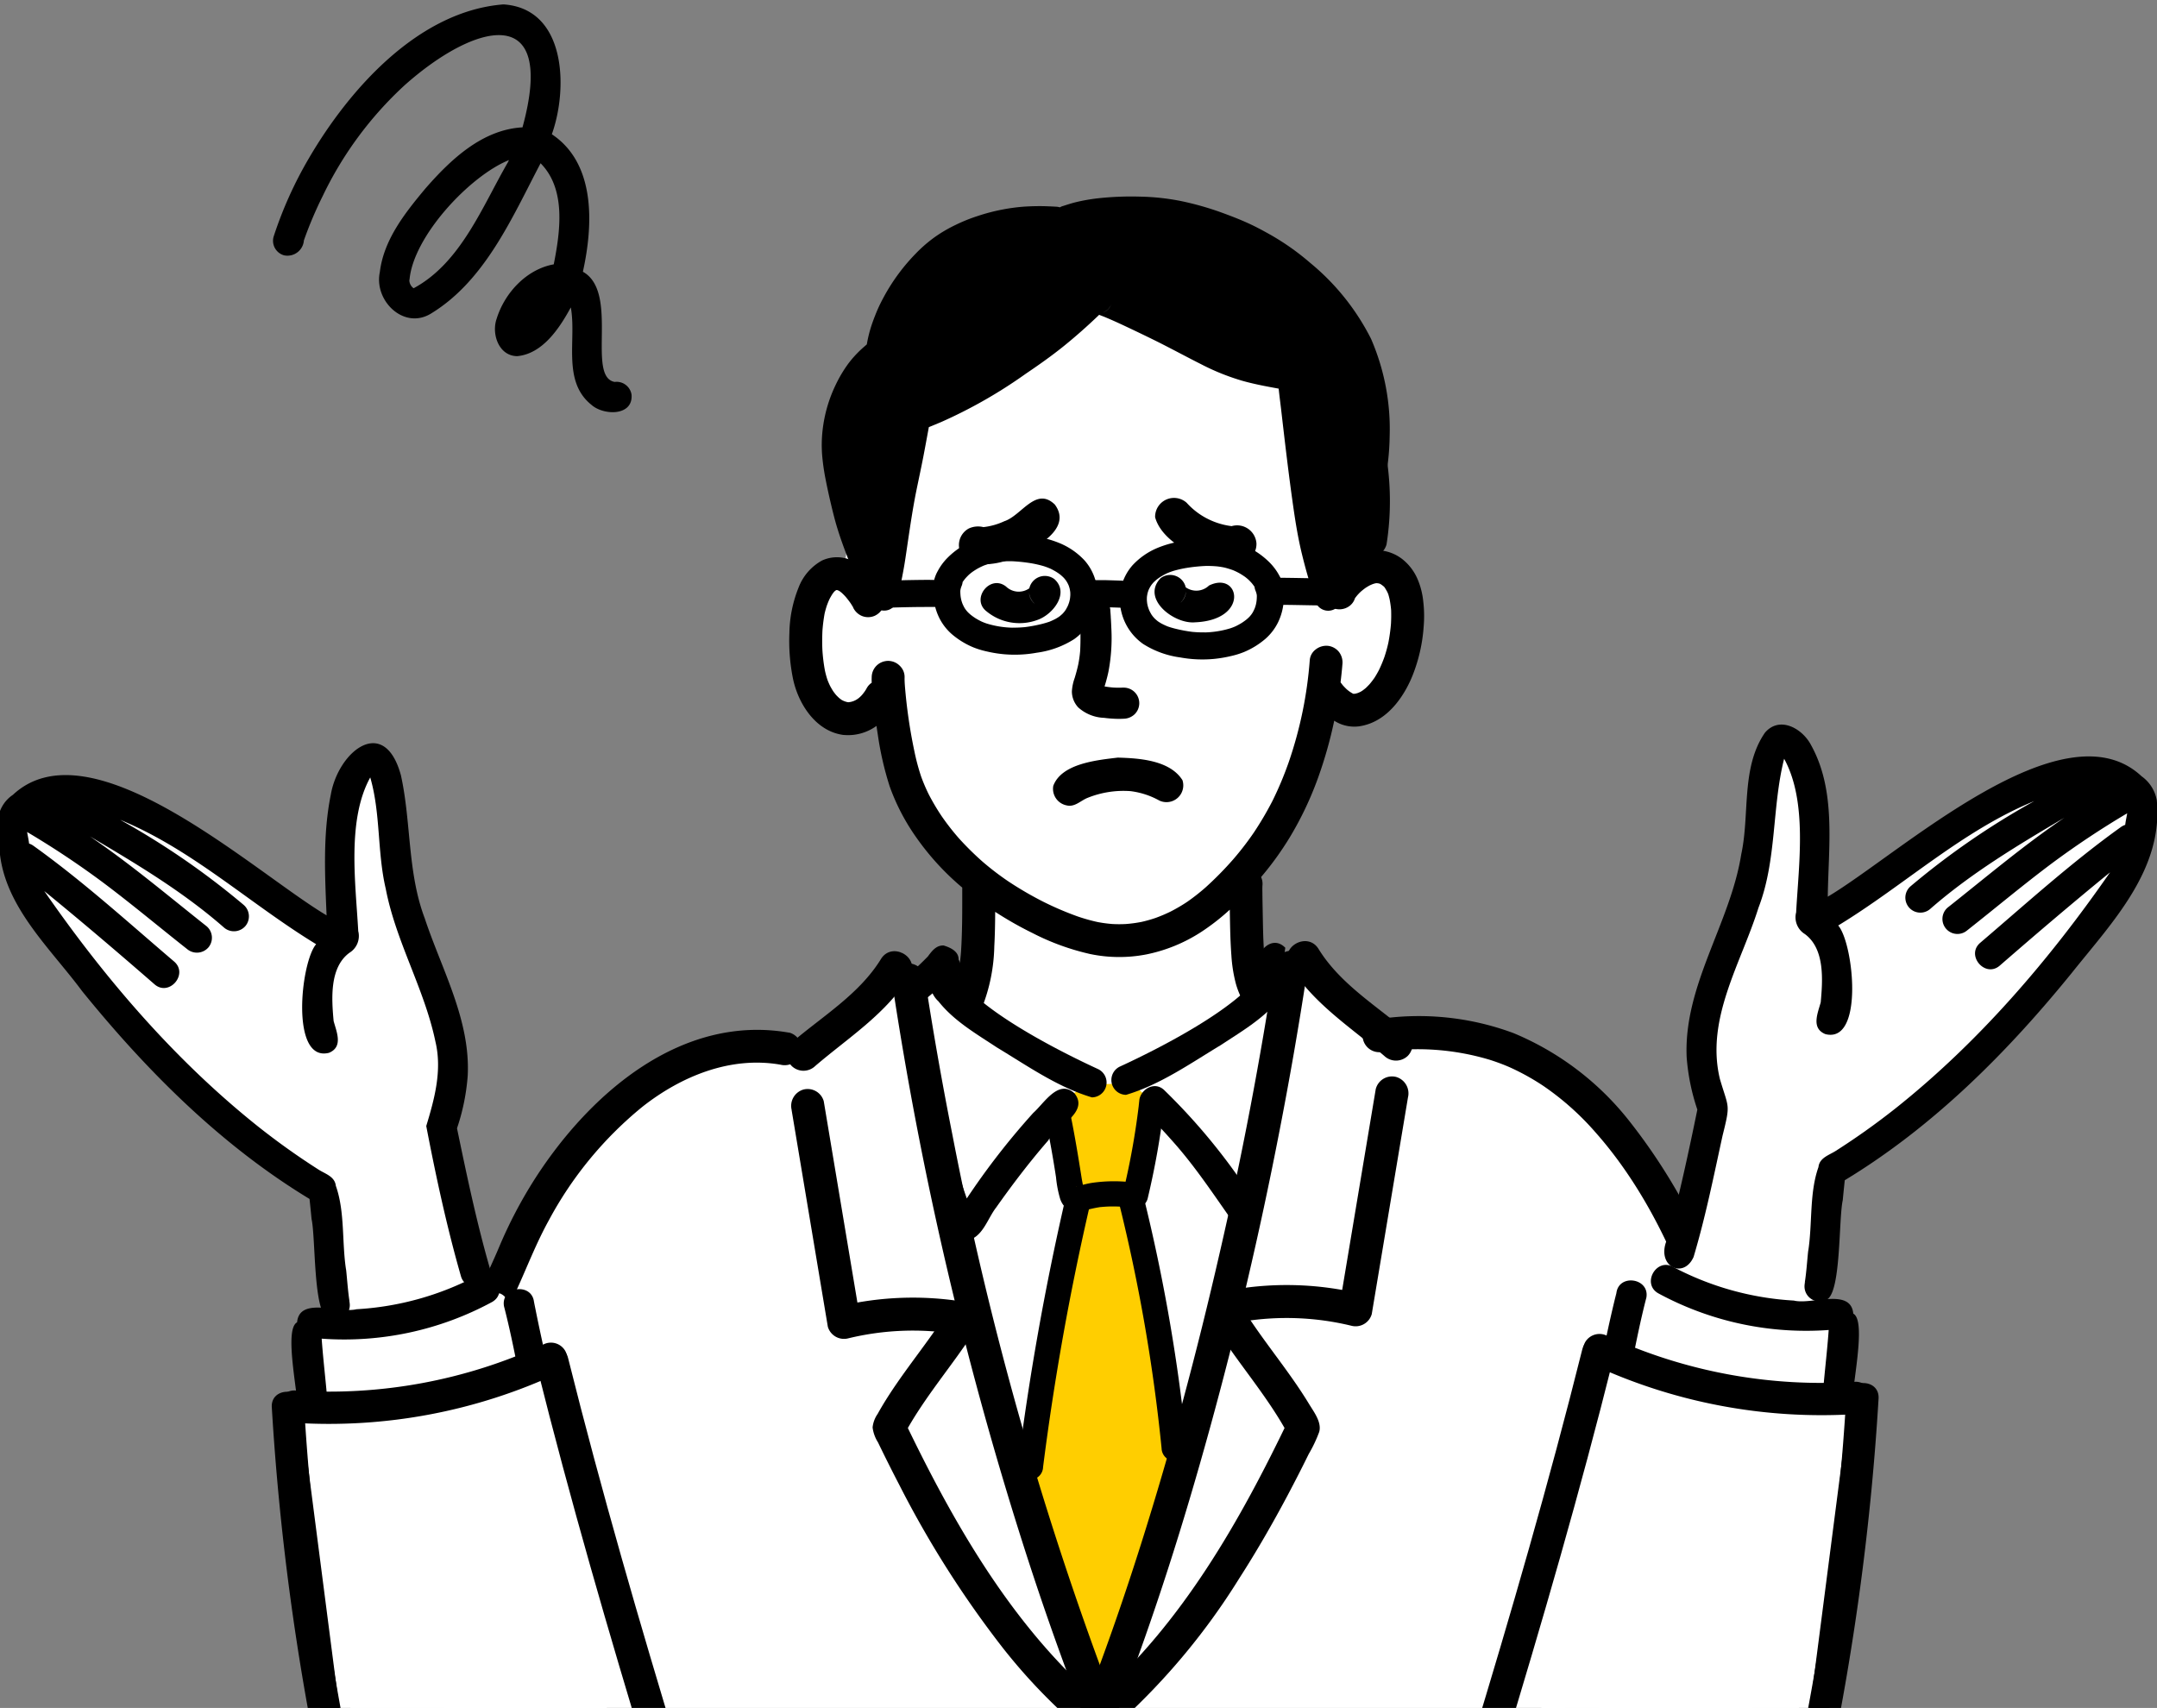
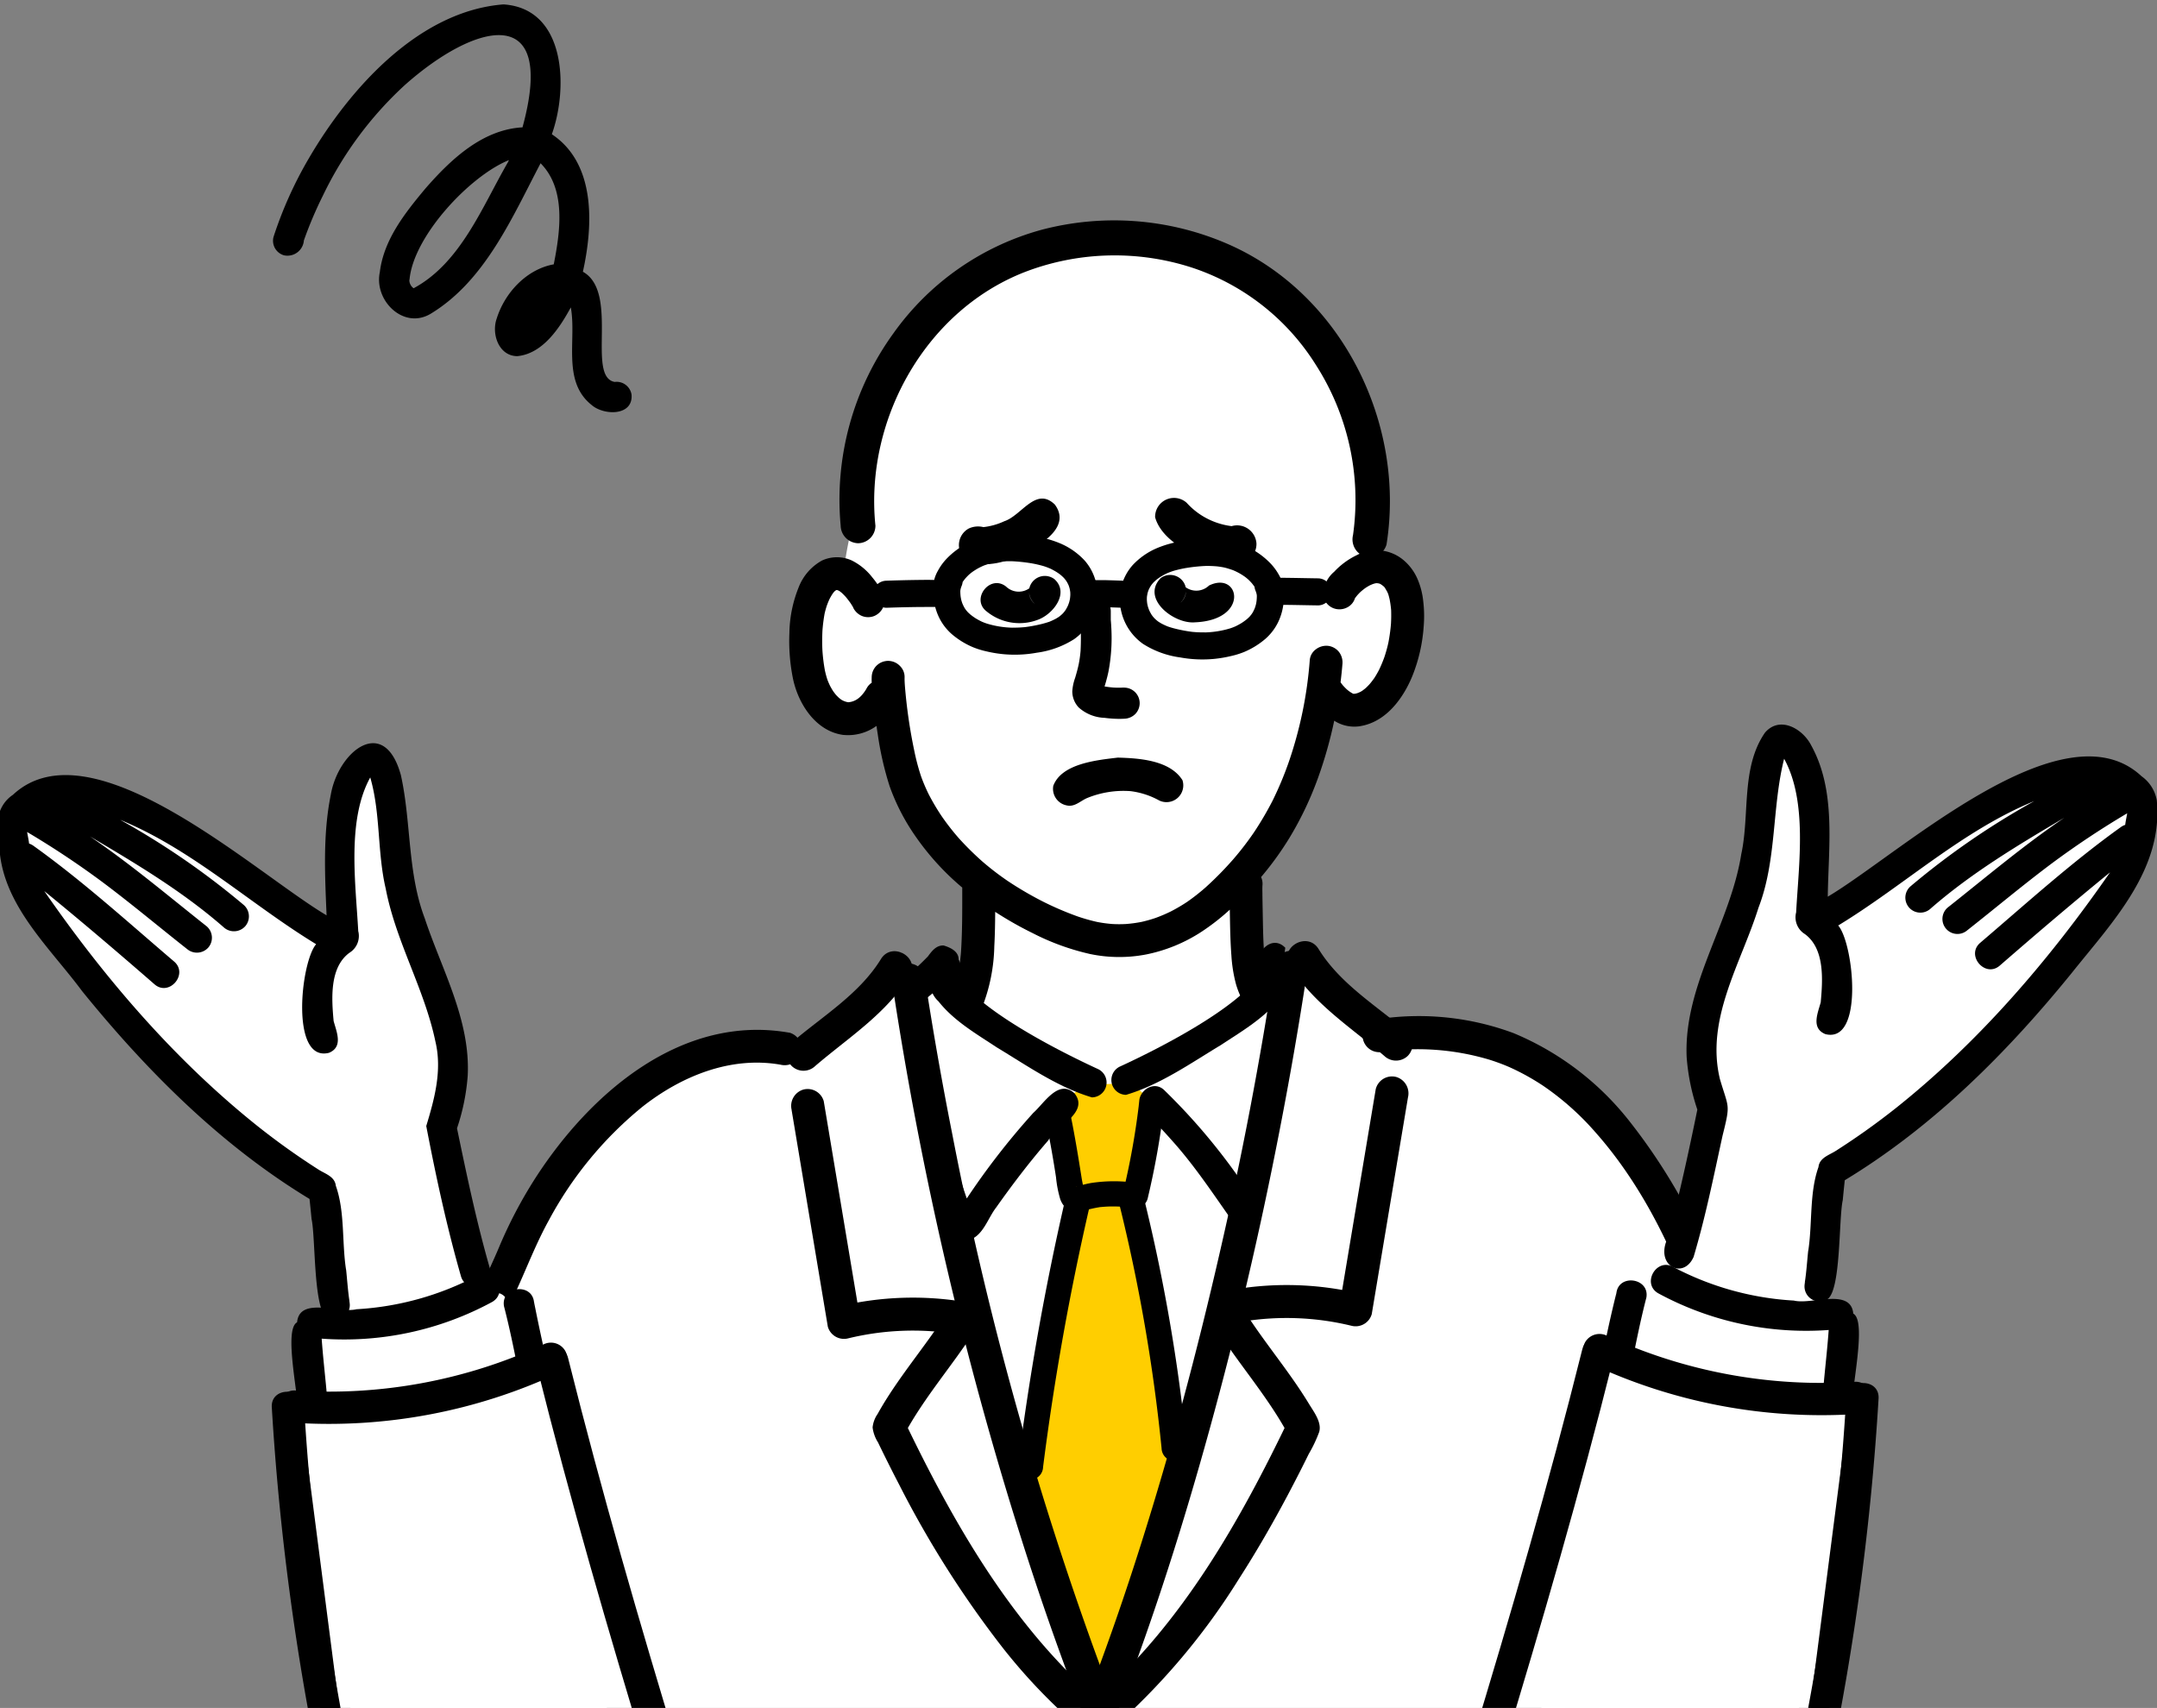
<svg xmlns="http://www.w3.org/2000/svg" width="274" height="217" viewBox="0 0 274 217">
  <rect x="0" y="0" width="274" height="217" fill="#808080" stroke="none" />
  <defs>
    <clipPath id="clip-path">
      <rect id="長方形_739" data-name="長方形 739" width="274" height="217" transform="translate(-53.486 -107.897)" fill="#edf0f2" />
    </clipPath>
  </defs>
  <g id="img_custom01" transform="translate(53.486 107.897)" clip-path="url(#clip-path)">
    <g id="img" transform="translate(-53.882 -107.341)">
      <g id="グループ_1275" data-name="グループ 1275" transform="translate(100.655 24.418)">
        <g id="グループ_1271" data-name="グループ 1271" transform="translate(0 3.025)">
          <g id="グループ_1270" data-name="グループ 1270">
            <g id="グループ_1269" data-name="グループ 1269" transform="translate(0 1.973)">
              <g id="グループ_1268" data-name="グループ 1268">
                <g id="グループ_1267" data-name="グループ 1267">
                  <g id="グループ_1265" data-name="グループ 1265" transform="translate(1.731 5.226)">
                    <path id="パス_2342" data-name="パス 2342" d="M472.03,165.725l-.113,0-.1-.01-.1-.01-.088-.009-.081-.014-.077-.012-.074-.014-.07-.014-.066-.015-.06-.014-.06-.014-.06-.016-.058-.017-.056-.016-.054-.016-.054-.018-.053-.017-.052-.018-.051-.017-.048-.018-.051-.017-.052-.019-.05-.019-.054-.019-.052-.022-.054-.021-.054-.021-.054-.022-.056-.021-.052-.023-.052-.021-.049-.021-.047-.022-.047-.022-.045-.019-.043-.02-.041-.021-.042-.019-.041-.02-.043-.019-.041-.019-.042-.019-.043-.021-.045-.022-.045-.019-.046-.022-.045-.023-.048-.022-.049-.023-.049-.023-.052-.023-.051-.025-.054-.023-.054-.025-.056-.027-.058-.025-.056-.025-.056-.025-.056-.025-.058-.025-.054-.023-.052-.023-.05-.022-.049-.021-.049-.021-.049-.021-.049-.021-.049-.023-.049-.021-.05-.023-.05-.025-.05-.025-.052-.025-.054-.025-.055-.027-.056-.027-.056-.029-.058-.027-.056-.029-.056-.027-.058-.029-.054-.027-.056-.027-.052-.025-.05-.025-.05-.026-.049-.025-.051-.025-.05-.025-.05-.026-.05-.025-.051-.025-.052-.027-.052-.027-.053-.027-.056-.027-.054-.029-.058-.031-.06-.031-.06-.031-.064-.033-.064-.033-.066-.033-.07-.035-.07-.035-.074-.037-.076-.037-.08-.037-.078-.037-.078-.035-.078-.035-.078-.035-.077-.035-.078-.035-.081-.035-.08-.037-.081-.035-.083-.038-.086-.039-.089-.039-.089-.043-.093-.041-.093-.043-.1-.043-.1-.045-.1-.043-.1-.045-.1-.043-.1-.043-.1-.043-.1-.043-.109-.045-.1-.043-.107-.043-.111-.045-.113-.047-.112-.046-.115-.049-.114-.049-.113-.05-.115-.05-.115-.05-.113-.052-.108-.053-.107-.054-.1-.05-.1-.053-.095-.054L462,161.47l-.093-.052-.089-.052-.089-.053-.091-.054-.093-.054-.1-.054-.1-.056-.1-.056-.1-.054-.1-.054-.109-.057-.112-.056-.115-.056-.116-.056-.116-.057-.119-.056-.12-.056-.119-.058-.12-.06-.124-.062-.124-.064-.128-.068-.13-.07-.134-.072-.136-.076-.138-.078-.138-.077-.14-.08-.142-.082-.144-.08-.142-.08-.143-.08-.146-.08-.147-.08-.151-.078-.151-.077-.146-.074-.144-.072-.142-.07-.142-.07-.138-.068-.136-.068-.136-.07-.132-.068-.13-.068-.128-.07-.13-.072-.126-.072-.128-.074-.126-.076-.122-.074-.123-.078-.124-.08-.12-.08-.117-.078-.111-.08-.109-.078-.108-.08-.1-.079-.1-.078-.095-.076-.091-.074-.091-.072-.089-.074-.087-.072-.086-.07-.085-.07-.082-.068-.077-.066-.076-.066-.08-.066-.076-.068-.074-.066-.07-.066-.066-.064-.066-.066-.064-.068-.062-.07-.06-.07-.06-.07-.058-.072-.06-.074-.058-.076-.058-.076-.058-.078-.06-.079-.06-.08-.062-.084-.062-.081-.064-.084-.064-.083-.068-.085-.07-.089-.074-.089-.074-.091-.076-.088-.076-.087-.074-.081-.072-.08-.07-.077-.07-.074-.066-.072-.066-.07-.06-.066-.06-.064-.062-.066-.06-.066-.06-.068-.062-.066-.06-.068-.064-.07-.062-.072-.064-.072-.066-.072-.064-.074-.064-.074-.068-.078-.07-.078-.068-.079-.07-.08-.066-.078-.068-.079-.068-.08-.07-.081-.068-.083-.07-.084-.07-.085-.072-.086-.07-.089-.074-.091-.074-.093-.076-.1-.074-.1-.074-.095-.074-.1-.076-.1-.074-.1-.074-.1-.072-.1-.072-.1-.07-.1-.068-.1-.063-.093.055-.039.06-.043.058-.041.058-.041.056-.039.052-.041.056-.037.054-.039.052-.037.053-.037.052-.035.052-.037.051-.035.052-.035.049-.035.05-.033.049-.035.049-.033.048-.033.049-.031.047-.031.046-.033.047-.031.047-.029.045-.031.044-.029.045-.029.045-.029.043-.029.045-.029.042-.027.045-.029.083-.054.043-.027.081-.054.082-.052.081-.054.08-.053.08-.054.08-.054.078-.054.074-.056.079-.054.074-.058.074-.056.039-.031.076-.058.074-.06.074-.062.072-.06.072-.064.07-.064.07-.064.07-.066.068-.068.068-.07.037-.037.035-.038.037-.041.037-.041.037-.041.035-.039.033-.041.033-.039.031-.039.058-.074a.8.8,0,0,0,.056-.074l.05-.072.044-.066.043-.068.039-.068.035-.068.035-.072.031-.081.031-.085.027-.1.013-.049.014-.05.012-.051.01-.054.011-.056.012-.06.012-.06.012-.06.01-.06.01-.062.01-.06.01-.062.01-.062.01-.062.008-.064.01-.064.01-.064.008-.068.01-.072.01-.07.01-.072.01-.076.012-.078.01-.08.012-.084.011-.083.012-.083.012-.09.012-.087.012-.089.012-.091.01-.09.012-.089.01-.087.01-.091.008-.1.008-.1.008-.1.006-.1.006-.1.006-.107,0-.108,0-.111,0-.107,0-.111,0-.111,0-.113,0-.115,0-.114,0-.116,0-.115,0-.114,0-.117,0-.116,0-.116,0-.114,0-.117,0-.116,0-.118,0-.118,0-.124,0-.122,0-.124,0-.124,0-.124,0-.126,0-.126,0-.126,0-.128,0-.132,0-.13,0-.13,0-.128,0-.122,0-.118,0-.116,0-.115.006-.112,0-.113.006-.111.006-.111,0-.107.006-.107.006-.107.006-.1,0-.1.006-.1,0-.1.006-.1,0-.093.006-.091,0-.093.006-.089,0-.091.006-.091.006-.093,0-.091.006-.091.006-.087.006-.087.006-.085.006-.083.006-.084.006-.081.006-.081.008-.078.006-.077.006-.076.006-.076.006-.074.006-.072.006-.072.006-.07.006-.07.006-.068.006-.068.006-.066.006-.066.006-.064.006-.066.006-.062,0-.064.006-.062.006-.062,0-.06.006-.06,0-.06.006-.06,0-.06.006-.062,0-.06,0-.062.006-.06,0-.058,0-.06,0-.06,0-.058,0-.058,0-.058,0-.058,0-.056,0-.058,0-.058,0-.058,0-.058,0-.06,0-.062v-.07l0-.078-.221-.093-.02-.1s-.021-.025-.044-.052l-.047-.051-.049-.052-.056-.058-.06-.06-.064-.064-.037-.035-.039-.039-.043-.041-.047-.042-.051-.045-.056-.053-.064-.056-.068-.06-.076-.068-.08-.07-.084-.076-.089-.079-.091-.084-.093-.084-.1-.087-.1-.088-.095-.089-.093-.087-.091-.085-.091-.084-.088-.084-.085-.08-.083-.078-.082-.077-.079-.078-.08-.076-.081-.076-.078-.076-.08-.078-.083-.081-.086-.083-.085-.087-.089-.089-.087-.09-.087-.091-.088-.093-.089-.1-.091-.1-.089-.1-.087-.1-.087-.095-.087-.1-.089-.1-.089-.1-.091-.1-.091-.1-.091-.1-.093-.1-.1-.107-.1-.113-.1-.112-.1-.111-.1-.115-.1-.118-.1-.12-.1-.118-.1-.12-.091-.118-.089-.116-.091-.118-.089-.12-.089-.118-.087-.118-.085-.115-.085-.116-.086-.116-.085-.117-.086-.12-.087-.116-.084-.116-.085-.118-.088-.117-.089-.124-.091-.132-.093-.136-.091-.134-.091-.138-.089-.14-.091-.142-.087-.142-.087-.143-.083-.138-.081-.138-.08-.138-.077-.136-.074-.134-.074-.132-.07-.128-.072-.132-.068-.13-.07-.134-.07-.134-.07-.138-.07-.139-.072-.146-.074-.151-.074-.155-.076-.161-.074-.163-.074-.163-.074-.165-.074-.165-.07-.165-.068-.163-.066-.159-.062-.157-.06-.157-.056-.153-.054-.153-.05-.155-.049-.155-.047-.155-.044-.161-.043-.165-.041-.169-.041-.175-.039-.175-.039-.175-.037-.177-.037-.178-.035-.177-.033-.171-.033-.171-.029-.163-.031-.161-.027-.156-.027-.155-.025-.155-.025-.151-.023-.151-.023-.157-.023-.165-.025-.167-.023-.173-.023-.171-.023-.169-.023-.167-.023-.165-.022-.163-.019-.159-.019-.155-.018-.152-.017-.151-.015-.145-.016-.144-.015-.142-.014-.138-.015-.138-.014-.14-.014-.142-.016-.145-.015-.15-.018-.151-.019-.155-.019-.163-.023-.167-.023-.173-.025-.177-.025-.177-.025-.173-.027-.177-.025-.179-.027-.183-.027-.188-.025-.177-.025-.173-.026-.169-.021-.161-.021-.155-.02-.151-.019-.146-.017-.14-.015-.134-.014-.128-.013-.126-.012-.122-.012-.118-.01-.112-.008-.107-.008-.1-.008-.1-.006-.1,0-.093-.006-.09,0-.085,0-.082,0-.08,0-.074,0-.072,0-.068,0-.066,0-.062,0-.06,0-.056,0-.056,0-.054,0-.05,0-.05-.008-.093-.006-.083-.008-.078-.012-.07-.009-.062-.012-.056-.013-.049-.025-.058-.037-.043-.1-.021-.062.021-.047.023-.056.037-.054.043-.062.054-.064.06-.066.068-.035.039-.039.042-.039.047-.042.051-.043.052-.045.056-.047.056-.046.06-.047.06-.049.062-.049.06-.047.06-.046.06-.048.062-.047.06-.049.058-.047.058-.046.058-.047.054-.046.054-.049.054-.049.053-.047.05-.046.049-.047.048-.049.047-.049.047-.047.043-.048.043-.05.043-.052.043-.055.041-.06.041-.058.041-.058.039-.06.039-.058.037-.062.037-.064.035-.062.035-.06.033-.06.031-.06.031-.058.031-.058.027-.058.029-.056.027-.054.025-.056.025-.054.025-.056.025-.056.023-.056.023-.058.023-.058.023-.058.022-.06.021-.06.02-.06.019-.06.017-.062.018-.064.017-.064.018-.064.016-.068.013-.066.015-.07.014-.068.015-.074.012-.07.014-.07.012-.072.012-.07.009-.072.01-.074.01-.074.01-.076.008-.078.006-.08.006-.077,0-.082,0-.08,0h-.163l-.085,0-.085,0-.087-.008-.085-.008-.085-.008-.086-.012-.083-.013-.087-.016-.089-.018-.087-.018-.089-.023-.089-.025-.091-.027-.093-.029-.095-.033-.094-.033-.093-.035-.095-.039-.1-.043-.1-.045-.1-.048-.1-.051-.1-.054-.1-.058-.1-.062-.095-.064-.093-.066-.093-.068-.089-.068-.085-.07-.084-.074-.085-.074-.084-.078-.08-.076-.08-.078-.078-.081-.08-.086-.081-.091-.082-.095-.079-.1-.082-.1-.081-.109-.084-.115-.084-.12-.081-.12-.08-.124-.079-.128-.077-.128-.074-.128-.072-.13-.07-.128-.066-.122-.064-.12-.06-.117-.056-.114-.056-.109-.05-.105-.051-.1-.047-.1-.049-.1-.046-.107-.045-.109-.045-.111-.047-.116-.044-.128-.047-.134-.045-.144-.045-.149-.042-.153-.041-.153-.039-.155-.035-.155-.035-.155-.033-.157-.029-.146-.025-.15-.024-.144-.021-.142-.019-.14-.016-.136-.015-.134-.012-.136-.008-.136-.008-.138-.006-.142,0-.146,0-.147,0-.15,0-.153.006-.154.006-.155.008-.157.008-.155.01-.153.011-.155.012-.153.014-.15.016-.15.013-.147.016-.142.018-.144.017-.143.021-.146.019-.147.023-.144.023-.142.023-.144.025-.146.027-.142.027-.136.027-.136.027-.128.027-.126.031-.124.029-.118.029-.118.029-.113.029-.111.031-.109.033-.107.031-.1.033-.1.035-.1.035-.1.037-.1.037-.1.039-.109.041-.109.041-.109.041-.107.043-.107.045-.107.045-.109.045-.1.044-.1.047-.1.049-.1.051-.1.05-.1.054-.105.052-.1.056-.1.056-.1.058-.1.06-.1.062-.1.06-.1.064-.1.064-.1.066-.1.07-.1.066-.1.07-.095.068-.1.07-.093.07-.091.07-.087.068-.085.068-.081.066-.078.066-.076.064-.072.064-.07.06-.066.06-.064.056-.06.054-.058.054-.054.052-.051.05-.05.049-.049.051-.047.052-.045.051-.043.05-.043.054-.041.053-.039.056-.037.057-.035.056-.033.057-.031.054-.029.052-.027.051-.027.05-.023.049-.023.048-.022.091-.039.086-.035.085-.029.08-.027.078-.025.074-.02.072-.018.072-.015.528-.262.029-.053.037-.118.015-.058.019-.07.02-.08a.755.755,0,0,0,.017-.091s.01-.048.011-.051l.01-.054.012-.062.01-.064.012-.066.012-.07.013-.076.012-.082.016-.089.014-.093.018-.1.017-.109.018-.113.022-.116.021-.124.021-.124.023-.128.026-.13.023-.134.027-.132.025-.132.025-.134.027-.132.027-.13.025-.13.027-.13.027-.128.031-.13.025-.126.031-.128.029-.134.031-.138.031-.14.033-.148.035-.159.037-.169.037-.178.043-.188.043-.192.044-.2.045-.2.049-.206.048-.206.051-.2.048-.194.047-.19.047-.185.047-.181.047-.175.044-.171.045-.163.043-.159.045-.159.046-.165.047-.165.05-.169.051-.173.054-.177.056-.184.062-.192.066-.2.068-.206.072-.206.07-.2.074-.208.076-.2.074-.2.076-.2.074-.194.072-.184.072-.182.072-.178.072-.179.076-.179.075-.178.078-.179.085-.187.091-.194.095-.2.1-.2.1-.2.113-.206.12-.214.122-.212.126-.213.124-.21.124-.2.118-.2.116-.188.111-.18.107-.173.1-.165.1-.159.093-.153.091-.152.091-.151.091-.153.091-.157.093-.157.093-.159.1-.165.1-.171.107-.179.112-.186.113-.184.115-.182.116-.186.12-.187.119-.182.115-.178.112-.171.107-.165.1-.161.1-.157.1-.153.1-.153.1-.151.095-.149.1-.155.1-.157.105-.161.11-.167.111-.167.118-.173.124-.178.13-.185.134-.184.136-.186.138-.184.138-.179.138-.177.136-.171.134-.167.132-.159.126-.153.128-.148.128-.146.128-.146.132-.144.134-.142.132-.138.136-.14.145-.142.151-.146.161-.149.163-.15.169-.153.177-.157.179-.159.183-.159.182-.161.179-.155.173-.151.171-.148.165-.143.159-.138.155-.134.149-.128.146-.126.147-.124.147-.124.15-.126.15-.126.151-.126.153-.128.159-.134.16-.136.161-.136.163-.14.163-.14.163-.14.167-.144.169-.146.169-.146.165-.142.163-.14.161-.138.167-.14.169-.142.173-.144.173-.144.177-.143.184-.144.194-.151.2-.153.206-.151.213-.153.212-.15.213-.147.218-.148.217-.144.216-.14.21-.132.206-.128.2-.12.2-.118.19-.111.186-.107.182-.1.177-.1.173-.093L458,61.9l.177-.091.175-.091.178-.089.178-.089.184-.087.187-.091.189-.087.188-.087.186-.083.178-.082.171-.076.165-.072.159-.068.153-.066.147-.064.14-.06.132-.056.13-.054.122-.05.123-.051.12-.048.116-.049.115-.045.12-.049.12-.047.126-.049.126-.048.128-.049.132-.05.132-.051.134-.05.138-.052.136-.05.134-.052.136-.051.134-.05.13-.049.13-.048.126-.049.125-.044.122-.045.119-.045.116-.041.114-.043.113-.039.113-.041.113-.039.114-.039.117-.037.117-.039.114-.037.113-.037.109-.033.106-.033.105-.033.1-.031.1-.029.093-.027.089-.027.087-.027.084-.025.083-.023.08-.025.081-.021.081-.025.085-.023.087-.025.093-.025.095-.025.1-.025.1-.027.1-.027.113-.029.111-.027.11-.027.112-.027.115-.025.112-.027.117-.027.118-.025.114-.027.122-.023.122-.029.128-.029.134-.029.138-.027.138-.029.142-.033.139-.027.138-.027.138-.031.14-.029.138-.029.14-.025.138-.031.142-.027.146-.029.14-.029.14-.029.142-.031.148-.031.148-.035.151-.033.157-.037.157-.035.159-.039.165-.037.169-.041.177-.037.181-.037.18-.033.18-.035.187-.033.19-.031.194-.029.2-.027.194-.025.2-.021.2-.021.2-.02.2-.017.208-.016.206-.015.21-.012.219-.012.223-.012.227-.01.223-.008.225-.008.223-.006.227,0,.225,0,.219,0,.212,0,.209,0,.21.006.206.008.2.012.2.011.194.016.192.018.192.019.188.021.185.021.182.021.177.023.177.025.177.023.175.025.179.025.176.027.177.027.178.027.184.031.187.031.192.037.192.041.19.039.19.047.2.047.2.049.21.054.21.054.21.056.208.056.215.058.218.06.219.06L484.1,58l.223.062.219.062.219.062.219.062.219.064.219.064.215.066.21.064.21.066.21.068.208.068.207.07.2.07.2.072.2.074.2.076.194.079.192.08.192.084.186.081.186.084.188.087.192.089.194.091.192.091.2.095.2.1.2.1.206.109.2.113.2.114.2.116.2.124.2.126.192.126.19.128.184.126.181.128.182.13.184.134.182.134.184.134.183.136.182.138.184.142.187.144.186.146.184.146.179.144.177.144.171.143.167.144.159.14.155.138.148.134.144.134.142.136.138.138.134.136.13.136.126.134.124.138.12.136.12.138.118.138.113.136.112.136.111.14.111.14.107.144.107.144.1.138.1.144.1.146.1.147.095.15.093.149.091.148.087.149.086.151.087.157.083.159.085.163.083.167.08.167.08.171.078.173.076.18.076.184.072.19.076.2.074.205.074.21.072.218.072.218.07.214.068.211.066.215.064.214.064.211.064.212.06.208.06.206.058.206.06.21.058.212.056.214.058.215.056.221.056.229.054.233.055.239.052.243.049.243.047.241.046.246.043.249.043.25.039.251.037.246.037.245.033.246.033.247.031.246.029.245.029.241.025.241.023.243.023.245.021.247.019.246.02.246.015.245.015.248.016.249.012.245.012.241.012.237.012.229.01.229.01.229.01.225.008.219.008.215.006.212.006.212.006.214.006.215,0,.217.006.216,0,.215,0,.219,0,.225,0,.227,0,.231,0,.227,0,.226,0,.229,0,.231v.227l0,.221v.216l0,.21v.208l0,.2v.383l0,.182v1.089l0,.2,0,.208,0,.219-.006.231-.006.231-.006.235-.008.239-.008.239-.008.233-.008.227-.008.216-.008.206-.008.2-.01.19-.008.183-.008.173-.009.161-.008.155-.008.147-.01.138-.008.132-.008.124-.01.118-.008.112-.008.109-.01.1-.008.1-.008.1-.01.091-.008.087-.008.086-.01.081-.008.08-.01.078-.008.074-.01.074-.008.072-.01.072-.01.074-.012.072-.01.07-.012.068-.01.068-.011.066-.01.064-.01.06-.012.062-.01.056-.01.056-.01.054-.009.052-.01.054-.01.052-.012.054-.009.054-.012.054-.01.054-.012.056-.012.058-.012.056-.01.058-.012.058-.012.056-.01.054-.01.054-.009.053-.018.093-.013.076-.008.054-.006.056c.041-.006.056-.006.06-.008l.087-.07.047-.029.058-.033.068-.037.078-.041.089-.041.048-.023.05-.023.055-.023.058-.025.06-.027.062-.025.064-.029.066-.027.07-.029.072-.029.072-.031.076-.031.076-.031.076-.031.077-.031.08-.031.078-.031.08-.029.081-.031.08-.031.082-.029.081-.029.081-.029.084-.027.083-.029.082-.027.085-.025.083-.027.083-.025.085-.025.086-.023.083-.023.085-.023.083-.021.085-.021.086-.021.081-.019.088-.018.081-.015.084-.018.083-.015.082-.013.081-.012.081-.01.08-.009.08-.006.079-.006.08,0,.077,0h.156l.078,0,.076,0,.076,0,.076.006.076.008.074.008.074.01.072.012.074.012.074.014.072.014.074.017.072.018.072.019.07.019.07.022.07.023.07.025.068.025.068.029.066.029.068.031.066.033.066.033.064.037.066.037.064.037.062.041.062.041.062.043.062.043.064.045.062.046.06.049.06.049.06.05.058.052.058.052.058.056.058.056.056.058.056.06.054.06.054.064.054.066.052.068.052.068.051.072.049.072.05.076.047.078.046.078.047.081.045.084.043.084.043.087.04.089.037.093.041.093.037.1.035.1.037.1.033.1.033.1.033.107.029.109.029.111.029.111.027.115.027.116.023.119.023.118.021.12.019.122.019.124.018.126.015.128.014.13.014.13.014.134.01.134.01.136.008.138.008.138.006.14,0,.142,0,.142,0,.144v.289l0,.146,0,.147,0,.146-.006.148-.008.149-.008.149-.012.149-.012.149-.013.152-.016.151-.016.151-.019.153-.019.153-.023.154-.023.153-.025.155-.029.155-.029.155-.031.155-.031.153-.035.155-.035.155-.037.155-.041.153-.041.153-.041.153-.045.153-.045.151-.046.151-.048.151-.051.151-.052.149-.052.15-.056.15-.058.147-.058.148-.06.147-.062.146-.064.144-.066.143-.068.142-.068.14-.07.139-.072.138-.072.136-.074.134-.074.134-.076.13-.075.128-.078.128-.077.126-.079.124-.08.12-.082.12-.082.119-.083.116-.081.115-.086.111-.083.111-.086.107-.087.1-.086.1-.087.1-.088.1-.087.1-.089.093-.089.089-.089.089-.091.087-.089.084-.091.081-.091.08-.091.078-.093.076-.091.072-.093.072-.093.068-.093.068-.095.064-.093.062-.093.06-.091.058-.095.058-.093.054-.093.052-.095.051-.093.048-.093.045-.095.045-.093.043-.1.039-.093.039-.093.035-.1.033-.093.031-.1.029-.1.025-.093.025-.1.023-.1.018-.1.017-.093.018-.093.013-.093.012-.1.008-.093.008-.091.006-.093,0-.091,0-.091,0-.091,0-.089,0-.089-.008-.088-.008-.089-.012-.086-.012-.087-.014-.088-.017-.083-.019-.085-.021-.08-.021-.082-.023-.081-.025-.08-.029-.08-.029-.078-.031-.078-.033-.076-.035-.074-.035-.074-.039-.072-.039-.072-.041-.07-.043-.068-.043-.066-.046-.066-.047-.064-.047-.066-.048-.058-.051-.06-.052-.06-.052-.056-.054-.056-.054-.056-.056-.052-.056-.052-.058-.05-.058-.05-.06-.049-.058-.047-.06-.045-.06-.045-.06-.043-.062-.043-.06-.039-.06-.041-.06-.037-.058-.037-.06-.035-.058-.035-.058-.033-.058-.031-.058-.031-.056-.027-.049-.025-.045h0c-.014,0-.043-.037-.053-.049l.033.049.012.074.008.085.006.1,0,.056,0,.06v.13l0,.07,0,.074,0,.078,0,.08-.006.083,0,.085-.008.087-.008.091-.008.095-.01.1-.01.1-.011.1-.014.1-.013.107-.016.109-.015.111-.018.112-.017.116-.021.116-.02.12-.021.12-.024.122-.023.124-.025.126-.025.126-.027.13-.027.13-.029.13-.029.132-.031.132-.031.134-.035.134-.033.136-.033.134-.035.136-.035.138-.037.136-.037.138-.037.138-.039.138-.039.138-.039.14-.041.138-.041.14-.041.142-.043.14-.043.142-.045.142-.044.144-.047.144-.047.143-.048.144-.049.148-.051.145-.052.148-.052.147-.054.148-.054.149-.054.151-.058.149-.056.151-.058.153-.058.151-.06.153-.06.155-.06.153-.062.155-.062.155-.062.155-.064.157-.066.157-.064.157-.064.159-.066.159-.068.161-.068.161-.068.161-.07.163-.068.163-.07.163-.07.165-.07.165-.072.165-.07.165-.072.165-.072.165-.072.167-.072.165-.074.165-.072.165-.072.165-.072.165-.072.163-.072.165-.072.163-.072.161-.07.163-.072.159-.07.161-.07.157-.07.159-.07.155-.068.155-.07.153-.068.151-.07.149-.068.15-.07.147-.07.147-.068.146-.07.144-.07.143-.07.142-.072.142-.07.14-.072.14-.072.138-.072.138-.072.136-.074.136-.074.134-.074.134-.074.132-.074.13-.074.13-.076.13-.076.128-.074.128-.076.126-.076.126-.076.124-.076.124-.076.124-.076.122-.076.122-.078.12-.076.12-.078.12-.076.118-.076.118-.078.116-.076.115-.076.114-.078.115-.076.113-.076.111-.076.111-.076.111-.074.109-.075.109-.076.107-.074.107-.074.105-.074.1-.074.1-.072.1-.072.1-.07.1-.07.093-.068.095-.066.093-.064.089-.064.088-.06.085-.06.085-.058.081-.054.08-.054.077-.052.076-.051.074-.049.074-.046.07-.045.068-.042.068-.041.066-.041.064-.037.064-.037.062-.033.062-.033.06-.031.06-.027.06-.027.058-.025.06-.025.058-.023.06-.019.058-.019.06-.018.06-.016.062-.015.062-.012.062-.012.062-.012.064-.01.064-.01.066-.008.068-.006.066-.006.07-.006.068,0,.072,0,.072,0,.072v.229l0,.078,0,.081,0,.084,0,.083,0,.087,0,.087.006.091.006.091.006.093.006.1.008.1.006.1.008.1.008.1.008.1.01.105.008.1.01.1.008.109.01.107.009.111.01.111.012.111.01.113.01.115.012.114.01.116.012.117.012.118.01.12.012.12.012.122.01.122.012.124.012.126.012.126.01.126.012.126.012.128.012.128.012.13.012.128.012.13.014.13.011.13.012.128.014.13.014.13.014.128.013.13.014.128.014.13.015.128.014.128.015.128.014.126.015.128.014.127.015.126.014.126.016.124.014.124.016.124.013.124.015.122.016.125.015.122.014.12.016.122.015.12.017.12.016.12.016.12.017.118.015.12.018.118.016.116.018.118.016.116.017.116.018.115.018.113.016.114.018.111.018.111.019.111.017.111.019.109.02.107.019.107.019.107.022.109.021.1.021.105.021.1.021.1.025.1.021.1.025.1.023.1.025.1.023.1.027.1.025.095.027.1.027.1.027.093.029.091.029.091.029.089.031.089.033.089.033.087.033.087.033.085.039.085.033.085.039.084.037.083.037.083.039.08.037.081.039.08.039.077.041.078.039.076.041.074.041.074.04.072.043.072.041.07.043.068.043.068.045.064.044.066.045.06.045.062.045.062.047.06.047.058.046.056.047.054.047.054.047.052.049.051.047.05.048.047.049.048.048.045.049.045.047.043.048.041.049.041.048.039.049.037.049.037.049.035.046.035.048.033.049.031.048.031.05.029.049.027.049.027.049.025.048.023.047.023.049.022.046.019.046.019.047.018.047.017.089.029.089.023.083.023v-.006l.089.013.085.006.085,0,.085-.008.084-.012a.149.149,0,0,1,.052-.014c.02,0,.027.01.029.021l.084-.049.08-.025.08-.031.077-.035.076-.037.076-.042.076-.047.074-.049.072-.054.076-.054.068-.058s.062-.05.074-.058l.066-.056.068-.054.066-.051.068-.046.064-.039.062-.035.064-.025.062-.018.066-.01h.066l.064,0,.072.019.07.023.074.031.078.04.081.049.086.054.045.033.046.033.047.035.047.037.049.039.05.043.051.043.053.044.052.049.052.049.054.05.054.053.056.054.056.054.058.056.058.058.058.06.06.06.06.062.06.062.019.019-.216.167-.246.191-.26.2-.268.206-.276.21-.276.21-.272.2-.274.206-.276.2-.266.2-.258.19-.248.182-.233.173-.221.165-.219.167-.217.169-.212.167-.2.167-.2.169-.2.173-.207.181-.208.184-.208.187-.21.192-.209.19-.21.2-.215.2-.213.2-.21.19-.2.184-.2.178-.2.175-.194.167-.192.159-.188.155-.192.151-.2.151-.2.155-.21.157-.217.163-.225.163-.233.171-.243.175-.251.179-.252.181-.256.179-.254.178-.248.173-.248.173-.25.175-.249.171-.252.171-.245.163-.233.155-.229.156-.233.159-.229.157-.225.157-.219.155-.212.153-.21.154-.208.153-.2.153-.2.15-.2.147-.189.14-.186.138-.182.136-.178.128-.171.122-.165.117-.157.108-.155.1-.156.1-.155.1-.159.1-.163.1-.165.107-.173.109-.181.111-.19.113-.194.112-.2.111-.2.111-.206.107-.208.1-.2.1-.2.093-.192.087-.186.081-.183.078-.182.076-.179.074-.177.07-.173.068-.168.066-.169.062-.165.06-.163.058-.161.054-.155.05-.15.047-.146.041-.142.041-.14.037-.138.035-.136.035-.132.031-.138.031-.136.031-.134.027-.132.025-.134.023-.132.02-.134.019-.134.016-.13.012-.124.008-.122.006-.118,0Z" transform="translate(-431.403 -56.857)" fill="#fff" />
                  </g>
                  <path id="パス_2343" data-name="パス 2343" d="M729.5,109.362a11.377,11.377,0,0,1,2.936,5.377,36.616,36.616,0,0,1,.279,19.715,1.821,1.821,0,0,1-.322.735,1.881,1.881,0,0,1-1.047.494c-1.332.312-2.936.552-3.893-.426a3.962,3.962,0,0,1-.789-1.478,41.59,41.59,0,0,1-2.771-11.468,17.337,17.337,0,0,1,2.872-11.244,4.277,4.277,0,0,1,1.529-1.424A3.093,3.093,0,0,1,729.5,109.362Z" transform="translate(-660.417 -93.052)" fill="#fff" />
                  <path id="パス_2344" data-name="パス 2344" d="M468.136,68.783c-2.362-12.55,4.416-25.957,15.333-32.584a25.593,25.593,0,0,1,15.238-4.038,36.652,36.652,0,0,1,7.96,1.857c5.631,1.8,11.749,4.31,14.708,10.157q-8.537,5.541-17.2,10.88a74.855,74.855,0,0,1-8.692,4.815C486.751,63.761,476.819,64.366,468.136,68.783Z" transform="translate(-458.284 -32.088)" fill="#fff" />
                  <g id="グループ_1266" data-name="グループ 1266" transform="translate(0 39.961)">
                    <path id="パス_2345" data-name="パス 2345" d="M504,228.316a9.715,9.715,0,0,0-.732-2.793,6.459,6.459,0,0,0-1.586-2.2,5.414,5.414,0,0,0-1.988-1.13,5.487,5.487,0,0,0-4.013.4,9.525,9.525,0,0,0-2.815,2.079,3.881,3.881,0,0,0-1.378,2.888,1.993,1.993,0,0,0,1.2,1.561,2.031,2.031,0,0,0,1.776-.114,1.87,1.87,0,0,0,.877-1.083.191.191,0,0,1,.012-.02c.111-.151.227-.3.348-.439.155-.167.316-.326.485-.481s.363-.293.553-.431c.174-.112.353-.218.538-.316.138-.064.277-.124.419-.178.109-.035.215-.064.326-.091l.113-.018h.083c.082.01.165.021.247.035.046.012.093.023.139.037.026.009.051.022.076.033.058.033.117.068.175.1.106.078.211.159.312.243l.058.058c.027.035.055.07.082.107q.178.279.332.571c.043.1.083.2.124.3.066.221.124.442.175.668a13.15,13.15,0,0,1,.188,1.347c.022.59.012,1.177-.019,1.767a21.593,21.593,0,0,1-.332,2.417,17.593,17.593,0,0,1-.5,1.826,16.612,16.612,0,0,1-.711,1.7c-.177.338-.365.668-.571.988-.194.276-.4.544-.617.8-.165.178-.334.349-.511.516-.135.113-.273.221-.417.326-.1.066-.211.128-.32.188s-.223.1-.338.142c-.085.025-.169.048-.254.07-.054.01-.107.018-.161.023s-.085,0-.128,0l-.054-.006-.057-.025c-.13-.072-.258-.148-.383-.23-.139-.1-.273-.205-.405-.316-.18-.169-.353-.347-.52-.532-.113-.134-.217-.279-.325-.419.094-.772.178-1.545.24-2.32a2.077,2.077,0,0,0-.4-1.485,1.989,1.989,0,0,0-3.545.945,51.73,51.73,0,0,1-2.661,12.954,43.2,43.2,0,0,1-2.11,5.02,41.585,41.585,0,0,1-2.343,3.981,37.672,37.672,0,0,1-2.663,3.457,43.4,43.4,0,0,1-3.5,3.551,25.944,25.944,0,0,1-2.349,1.842,21.3,21.3,0,0,1-2.1,1.234,19.108,19.108,0,0,1-1.947.827,17.386,17.386,0,0,1-1.788.5,16.924,16.924,0,0,1-2,.27,16.01,16.01,0,0,1-1.726,0,17.327,17.327,0,0,1-1.9-.254,22.851,22.851,0,0,1-2.59-.731,39.879,39.879,0,0,1-4.339-1.861A43.626,43.626,0,0,1,451.3,264a35.839,35.839,0,0,1-3.215-2.462l0,0a37.378,37.378,0,0,1-3.034-2.993,31.06,31.06,0,0,1-2.186-2.8,28.59,28.59,0,0,1-1.667-2.809,22.036,22.036,0,0,1-.982-2.3,28.008,28.008,0,0,1-.862-3.246,66.385,66.385,0,0,1-1.2-8.314c-.023-.349-.046-.7-.035-1.052a1.988,1.988,0,1,0-3.975,0c-.008.245-.006.493,0,.741a1.862,1.862,0,0,0-.624.647c-.085.147-.173.3-.266.439-.116.165-.239.322-.368.476-.1.109-.2.212-.311.311-.093.078-.188.151-.285.223s-.2.122-.3.179-.2.087-.3.126-.206.058-.307.083-.185.027-.278.039h-.068l-.112-.016c-.1-.025-.194-.052-.289-.081s-.21-.084-.312-.13l-.19-.11c-.1-.078-.209-.159-.311-.241-.134-.124-.264-.252-.388-.386-.128-.157-.25-.316-.369-.481-.142-.223-.274-.45-.4-.683-.132-.273-.25-.551-.357-.836a11.6,11.6,0,0,1-.315-1.173,22.365,22.365,0,0,1-.311-2.508c-.046-.852-.039-1.7,0-2.556a20.866,20.866,0,0,1,.28-2.2c.078-.34.173-.676.282-1.006.108-.3.225-.594.361-.882.118-.225.248-.444.386-.66.066-.089.132-.176.2-.262.018-.019.037-.035.054-.052.07-.058.142-.115.216-.167a0,0,0,0,1,0,0c.008,0,.016-.005.023-.01.031-.01.062-.017.1-.025a.383.383,0,0,0,.049-.008l.019,0c.039.01.08.021.119.033s.089.037.134.056.093.053.138.081c.093.068.183.14.272.214.173.159.338.326.5.5q.343.405.647.839c.1.157.2.319.293.484l.012.025a2.067,2.067,0,0,0,1.058,1.056,1.988,1.988,0,0,0,2.605-2.605,10.231,10.231,0,0,0-1.372-2.116,7.393,7.393,0,0,0-2.57-2.128,4.415,4.415,0,0,0-3.7,0,6.469,6.469,0,0,0-2.941,3.407,16.058,16.058,0,0,0-1.15,5.7,24.007,24.007,0,0,0,.449,5.773c.654,3.157,2.8,6.592,6.256,7.079a4.947,4.947,0,0,0,.679.047,6.315,6.315,0,0,0,3.549-1.188c.037-.026.068-.057.1-.083.062.416.121.832.189,1.248a39.921,39.921,0,0,0,1.51,6.594,26.95,26.95,0,0,0,3.393,6.5,32.977,32.977,0,0,0,5.829,6.341c0,2.743.022,5.49-.157,8.227a24.957,24.957,0,0,1-.371,2.791,17.568,17.568,0,0,1-.508,1.907,14.81,14.81,0,0,1-.581,1.378c-.173.33-.357.65-.561.961q-.242.344-.515.664c-.076.081-.151.163-.227.243a1.982,1.982,0,0,0,1.421,3.387,1.906,1.906,0,0,0,1.389-.577,12.208,12.208,0,0,0,2.4-3.671,22.744,22.744,0,0,0,1.566-7.8c.082-1.517.1-3.034.111-4.552a45.429,45.429,0,0,0,4.9,2.792,30.993,30.993,0,0,0,7.3,2.654,18.588,18.588,0,0,0,3.705.379,17.191,17.191,0,0,0,3.421-.34,20.126,20.126,0,0,0,6.856-2.807,28.444,28.444,0,0,0,3.82-3c.008.4.013.808.021,1.211.029,1.6.064,3.207.185,4.808a18.348,18.348,0,0,0,.563,3.57,10.305,10.305,0,0,0,.619,1.658,1.9,1.9,0,0,0,.254.5,8.9,8.9,0,0,0,2.246,2.682,1.9,1.9,0,0,0,1.192.41,1.985,1.985,0,0,0,1.237-3.558c-.054-.045-.111-.089-.165-.136-.157-.146-.311-.3-.456-.456-.123-.147-.241-.3-.352-.456-.087-.142-.169-.285-.252-.425-.107-.279-.248-.551-.357-.831a11.019,11.019,0,0,1-.284-1.066,23.175,23.175,0,0,1-.324-2.708c-.093-1.522-.112-3.048-.141-4.574-.014-.753-.029-1.508-.039-2.261,0-.379-.015-.759,0-1.137a.077.077,0,0,0,0-.022.075.075,0,0,1,0,.019v0a2.017,2.017,0,0,0-.183-1.155,39.863,39.863,0,0,0,3.679-5.088,42.478,42.478,0,0,0,3.593-7.569,54.639,54.639,0,0,0,2.069-7.354,4.852,4.852,0,0,0,2.595.822,4.113,4.113,0,0,0,.594-.043c3.327-.468,5.587-3.514,6.752-6.441a20.451,20.451,0,0,0,1.382-6.059A16.069,16.069,0,0,0,504,228.316Z" transform="translate(-423.577 -221.88)" />
                    <path id="パス_2346" data-name="パス 2346" d="M443.777,283.942a2.084,2.084,0,0,1-1.495-3.56l.189-.2.037-.04c.176-.206.347-.427.506-.653.189-.288.371-.6.554-.95.2-.419.4-.88.575-1.366a17.336,17.336,0,0,0,.5-1.892,24.689,24.689,0,0,0,.369-2.778c.162-2.467.16-4.985.157-7.42v-.752a33.149,33.149,0,0,1-5.81-6.33,26.894,26.894,0,0,1-3.406-6.522,40.067,40.067,0,0,1-1.514-6.611c-.053-.321-.1-.643-.147-.964l-.016-.112a6.139,6.139,0,0,1-4.27,1.138c-3.457-.487-5.676-3.947-6.342-7.159a24.161,24.161,0,0,1-.451-5.8,16.075,16.075,0,0,1,1.158-5.737,6.6,6.6,0,0,1,2.991-3.459,4.532,4.532,0,0,1,3.781,0,7.573,7.573,0,0,1,2.607,2.155,10.342,10.342,0,0,1,1.386,2.137,1.91,1.91,0,0,1,.043,1.518,2.174,2.174,0,0,1-1.153,1.226,2.1,2.1,0,0,1-1.627,0,2.163,2.163,0,0,1-1.11-1.106l.08-.069-.089.049c-.085-.154-.18-.309-.289-.477-.2-.283-.413-.562-.639-.829-.157-.172-.322-.338-.488-.492-.083-.068-.172-.139-.263-.206-.038-.025-.082-.051-.126-.074l-.122-.051c-.029-.008-.066-.019-.1-.028l-.035,0-.071.019-.008,0c-.07.05-.138.1-.2.158l-.018.017c-.009.008-.018.016-.027.026-.065.08-.13.166-.195.254-.145.227-.27.441-.378.647-.117.248-.231.525-.356.869-.109.331-.2.666-.278.993a20.992,20.992,0,0,0-.277,2.18c-.042.932-.042,1.765,0,2.543a22.1,22.1,0,0,0,.31,2.495,11.407,11.407,0,0,0,.311,1.16c.1.276.222.554.352.824.126.235.255.456.393.673.111.154.23.31.362.472.109.118.235.242.378.376.095.077.2.157.3.234l.181.1c.092.041.193.083.3.123.087.026.183.053.278.077l.1.014h.052c.079-.011.169-.022.261-.038s.193-.05.294-.08.191-.078.289-.122.195-.111.292-.172.182-.138.274-.215c.112-.1.212-.2.3-.3.13-.154.249-.308.36-.466s.192-.31.261-.431a1.945,1.945,0,0,1,.609-.65c-.008-.254-.008-.48,0-.69a2.085,2.085,0,0,1,3.605-1.428,1.966,1.966,0,0,1,.574,1.435c-.011.349.012.7.035,1.042a65.748,65.748,0,0,0,1.2,8.3,27.531,27.531,0,0,0,.858,3.233,21.713,21.713,0,0,0,.977,2.292,28.3,28.3,0,0,0,1.66,2.8,30.814,30.814,0,0,0,2.178,2.789,37.136,37.136,0,0,0,3.02,2.979h0a35.634,35.634,0,0,0,3.206,2.455,43.787,43.787,0,0,0,4.475,2.611,39.554,39.554,0,0,0,4.327,1.856,22.628,22.628,0,0,0,2.577.728,17.111,17.111,0,0,0,1.887.252,15.787,15.787,0,0,0,1.712,0,17.051,17.051,0,0,0,1.983-.268,17.57,17.57,0,0,0,1.775-.5,19.142,19.142,0,0,0,1.934-.822,21.266,21.266,0,0,0,2.093-1.228,25.994,25.994,0,0,0,2.338-1.834,43.13,43.13,0,0,0,3.487-3.542,37.762,37.762,0,0,0,2.656-3.447,41.654,41.654,0,0,0,2.336-3.97,43.333,43.333,0,0,0,2.1-5.007,51.634,51.634,0,0,0,2.656-12.928,1.891,1.891,0,0,1,.728-1.32,2.185,2.185,0,0,1,1.628-.473,2.111,2.111,0,0,1,1.371.794,2.183,2.183,0,0,1,.417,1.555c-.055.687-.13,1.413-.235,2.283l.065.086c.076.1.152.2.232.3.17.189.343.366.512.523.13.109.26.211.4.308.11.073.233.146.373.223l.032.014.041,0h.116c.041-.005.091-.012.143-.022.077-.02.16-.043.244-.067.106-.04.215-.088.325-.137s.2-.117.308-.182c.131-.1.266-.2.406-.318.17-.16.336-.328.5-.507.206-.245.412-.512.609-.791.19-.3.376-.617.564-.976a16.437,16.437,0,0,0,.705-1.682,17.608,17.608,0,0,0,.5-1.814,21.667,21.667,0,0,0,.33-2.4c.033-.628.039-1.2.018-1.755a13.011,13.011,0,0,0-.186-1.332c-.05-.221-.106-.438-.172-.657-.04-.1-.079-.191-.12-.283-.1-.186-.209-.376-.325-.557-.023-.03-.048-.064-.076-.1l-.05-.049c-.093-.076-.2-.157-.3-.233-.051-.032-.108-.066-.165-.1l-.062-.027-.128-.033c-.073-.012-.155-.023-.234-.033l-.168.017c-.1.025-.2.053-.311.088-.127.049-.266.108-.408.174-.177.095-.351.2-.526.31-.184.133-.368.277-.543.424s-.328.313-.476.472c-.128.151-.241.293-.34.429a1.963,1.963,0,0,1-.922,1.133,2.145,2.145,0,0,1-1.865.118,2.1,2.1,0,0,1-1.257-1.641,3.936,3.936,0,0,1,1.4-2.97,9.626,9.626,0,0,1,2.845-2.1,5.337,5.337,0,0,1,6.113.748,6.5,6.5,0,0,1,1.611,2.229,9.583,9.583,0,0,1,.74,2.822h0a15.969,15.969,0,0,1,.053,3.352,20.588,20.588,0,0,1-1.389,6.089c-.7,1.766-2.774,5.933-6.832,6.5a4.706,4.706,0,0,1-3.133-.717,54.89,54.89,0,0,1-2.044,7.226,42.69,42.69,0,0,1-3.6,7.587,39.584,39.584,0,0,1-3.647,5.051,2.109,2.109,0,0,1,.168,1.121h0l0,.034c-.011.29-.007.588,0,.876l0,.248c.007.548.017,1.1.028,1.647l.021,1.123c.024,1.332.049,2.709.132,4.06a23.281,23.281,0,0,0,.323,2.695,10.782,10.782,0,0,0,.28,1.054c.05.129.111.261.17.394s.129.285.185.431l.081.135c.053.091.107.183.163.274.1.138.211.285.343.444.129.141.277.288.447.447l.108.089.053.043a2.086,2.086,0,0,1-1.3,3.739,2.015,2.015,0,0,1-1.256-.432,9,9,0,0,1-2.272-2.713,1.961,1.961,0,0,1-.261-.511,10.349,10.349,0,0,1-.621-1.663,18.676,18.676,0,0,1-.566-3.59c-.118-1.574-.154-3.112-.185-4.814l-.009-.52q0-.233-.008-.466a28.1,28.1,0,0,1-3.668,2.855,20.1,20.1,0,0,1-6.891,2.821,18.071,18.071,0,0,1-7.167-.039,30.679,30.679,0,0,1-7.324-2.662,45.506,45.506,0,0,1-4.752-2.7c-.007,1.306-.027,2.829-.111,4.37a22.434,22.434,0,0,1-1.574,7.832,12.311,12.311,0,0,1-2.424,3.7A2,2,0,0,1,443.777,283.942ZM434.43,243.42l.067.453c.047.32.095.641.147.961a39.881,39.881,0,0,0,1.506,6.578,26.682,26.682,0,0,0,3.381,6.472,32.976,32.976,0,0,0,5.811,6.321l.036.03v.846c0,2.438,0,4.96-.158,7.435a24.834,24.834,0,0,1-.372,2.8,17.625,17.625,0,0,1-.512,1.92c-.181.5-.378.962-.585,1.39-.188.359-.373.676-.568.973-.164.234-.339.46-.522.674l-.04.043c-.064.068-.127.137-.191.2a1.88,1.88,0,0,0,1.348,3.215,1.793,1.793,0,0,0,1.315-.545,12.11,12.11,0,0,0,2.384-3.64,22.245,22.245,0,0,0,1.559-7.763c.088-1.611.105-3.2.111-4.547v-.187l.157.1a45.451,45.451,0,0,0,4.887,2.786,30.479,30.479,0,0,0,7.275,2.646,17.86,17.86,0,0,0,7.085.039,19.885,19.885,0,0,0,6.821-2.793,28.278,28.278,0,0,0,3.807-2.986l.167-.153,0,.226q.007.346.012.692l.009.519c.031,1.7.066,3.234.184,4.8a18.476,18.476,0,0,0,.559,3.55,10.243,10.243,0,0,0,.613,1.642,1.851,1.851,0,0,0,.245.48,8.832,8.832,0,0,0,2.227,2.662,1.787,1.787,0,0,0,1.128.387,1.883,1.883,0,0,0,1.173-3.377l-.053-.043c-.038-.031-.077-.063-.115-.095-.178-.165-.329-.316-.465-.465-.138-.167-.255-.318-.359-.466-.06-.1-.115-.191-.169-.283l-.088-.149c-.061-.156-.126-.3-.188-.436s-.123-.272-.177-.41a10.957,10.957,0,0,1-.288-1.081,23.562,23.562,0,0,1-.327-2.722c-.083-1.356-.108-2.735-.132-4.069l-.021-1.123c-.01-.55-.021-1.1-.028-1.649l0-.248c0-.293-.009-.6,0-.893h0v0l0-.022a1.933,1.933,0,0,0-.176-1.089l-.028-.059.042-.05a39.467,39.467,0,0,0,3.67-5.074,42.474,42.474,0,0,0,3.585-7.551,54.712,54.712,0,0,0,2.065-7.34l.03-.144.124.078a4.558,4.558,0,0,0,3.12.764c3.952-.556,5.982-4.645,6.671-6.378a20.374,20.374,0,0,0,1.375-6.028,15.8,15.8,0,0,0-.052-3.31h0a9.4,9.4,0,0,0-.723-2.764,6.309,6.309,0,0,0-1.56-2.162,5.135,5.135,0,0,0-5.888-.719,9.43,9.43,0,0,0-2.785,2.056,3.777,3.777,0,0,0-1.352,2.807,1.887,1.887,0,0,0,2.822,1.37,1.767,1.767,0,0,0,.829-1.025l.02-.039c.109-.151.224-.3.359-.454.154-.166.315-.326.494-.491s.37-.3.562-.438c.184-.119.363-.224.55-.324.151-.071.294-.131.431-.184.116-.038.225-.067.338-.095l.121-.02h.1c.1.011.181.022.264.037.055.013.1.026.15.039.032.012.056.023.08.034.078.042.138.078.2.116.113.083.22.165.323.25l.065.065c.036.045.064.081.091.118q.183.287.34.584c.045.1.084.2.123.292l.008.022c.067.225.125.445.176.674a13.262,13.262,0,0,1,.19,1.361c.021.563.015,1.144-.019,1.781a21.786,21.786,0,0,1-.334,2.431,17.89,17.89,0,0,1-.5,1.839,16.582,16.582,0,0,1-.716,1.707c-.192.368-.38.693-.576,1-.2.288-.412.56-.625.812-.172.186-.341.357-.519.525-.148.123-.286.231-.427.334-.112.071-.22.134-.331.2s-.235.1-.351.148c-.093.028-.178.051-.265.073-.063.012-.118.02-.175.026h-.143l-.087-.013a.68.68,0,0,1-.065-.029c-.147-.081-.275-.158-.393-.235-.143-.1-.277-.208-.415-.323q-.266-.248-.53-.542c-.086-.1-.163-.2-.241-.308l-.114-.15,0-.041c.108-.885.184-1.621.24-2.316a1.962,1.962,0,0,0-.375-1.415,1.908,1.908,0,0,0-1.237-.717,1.979,1.979,0,0,0-1.472.43,1.691,1.691,0,0,0-.652,1.178,51.835,51.835,0,0,1-2.667,12.979,43.474,43.474,0,0,1-2.115,5.032,41.9,41.9,0,0,1-2.349,3.992,38,38,0,0,1-2.672,3.467,43.289,43.289,0,0,1-3.5,3.56,26.172,26.172,0,0,1-2.359,1.85,21.484,21.484,0,0,1-2.116,1.241,19.326,19.326,0,0,1-1.959.832,17.735,17.735,0,0,1-1.8.5,17.135,17.135,0,0,1-2.012.272,16.143,16.143,0,0,1-1.739,0,17.312,17.312,0,0,1-1.914-.256,22.8,22.8,0,0,1-2.6-.735,39.626,39.626,0,0,1-4.351-1.866,43.949,43.949,0,0,1-4.5-2.624,35.8,35.8,0,0,1-3.221-2.466h0a37.362,37.362,0,0,1-3.042-3,31.033,31.033,0,0,1-2.194-2.81,28.527,28.527,0,0,1-1.674-2.82,22,22,0,0,1-.988-2.317,27.761,27.761,0,0,1-.865-3.259,66.04,66.04,0,0,1-1.2-8.328c-.023-.346-.047-.7-.035-1.063a1.764,1.764,0,0,0-.517-1.287,1.881,1.881,0,0,0-3.255,1.293c-.008.221-.007.461,0,.734l0,.058-.049.031a1.756,1.756,0,0,0-.59.612c-.071.124-.166.285-.269.444s-.239.324-.376.486c-.095.1-.2.208-.319.319-.1.082-.195.157-.293.23s-.212.129-.316.187-.211.093-.314.132-.216.062-.319.087-.2.03-.29.041h-.081l-.068-.008-.062-.009c-.107-.027-.206-.055-.3-.084-.116-.044-.22-.088-.325-.135l-.2-.116c-.115-.085-.221-.167-.323-.25-.153-.142-.282-.27-.4-.4-.138-.17-.26-.329-.377-.491-.144-.226-.276-.452-.406-.695-.134-.279-.256-.563-.362-.849a11.545,11.545,0,0,1-.318-1.187,22.226,22.226,0,0,1-.313-2.522,25.647,25.647,0,0,1,0-2.569,21.117,21.117,0,0,1,.281-2.209c.077-.337.173-.679.285-1.019.128-.353.244-.636.366-.893.113-.215.241-.434.392-.672.071-.1.138-.184.209-.271a.542.542,0,0,1,.043-.043l.018-.017c.064-.053.124-.1.185-.147v-.05h.084a1.144,1.144,0,0,1,.115-.032c.024,0,.036,0,.047-.007l.03-.008.029.01c.051.011.094.024.135.036s.1.04.144.06.106.059.153.09c.1.072.19.145.281.22q.262.242.507.511c.232.274.452.558.655.849.114.174.211.335.3.493l-.078.074.092-.045a1.965,1.965,0,0,0,1.005,1.007,1.9,1.9,0,0,0,1.468,0,1.968,1.968,0,0,0,1.042-1.11,1.708,1.708,0,0,0-.036-1.357,10.132,10.132,0,0,0-1.359-2.095,7.384,7.384,0,0,0-2.533-2.1,4.324,4.324,0,0,0-3.611-.005,6.4,6.4,0,0,0-2.891,3.355,15.872,15.872,0,0,0-1.141,5.665,23.964,23.964,0,0,0,.447,5.749c.651,3.142,2.812,6.525,6.171,7a5.943,5.943,0,0,0,4.155-1.124.522.522,0,0,0,.047-.039c.018-.015.035-.03.054-.044Z" transform="translate(-423.196 -221.495)" />
                  </g>
                </g>
              </g>
            </g>
            <path id="パス_2347" data-name="パス 2347" d="M502.651,25.719a36.2,36.2,0,0,0-23.646-1.78,34.131,34.131,0,0,0-18.788,13.148,36.029,36.029,0,0,0-6.7,24.44,2.281,2.281,0,0,0,2.208,2.228,2.233,2.233,0,0,0,2.208-2.228c-1.4-13.6,6.552-27.677,19.473-32.416a31.854,31.854,0,0,1,20.66-.4,29.447,29.447,0,0,1,15.808,12.373A31.8,31.8,0,0,1,518.6,62.722a2.3,2.3,0,0,0,1.542,2.74,2.222,2.222,0,0,0,2.716-1.556C525.307,48.429,517.106,31.993,502.651,25.719Z" transform="translate(-446.988 -22.734)" />
          </g>
        </g>
        <g id="グループ_1274" data-name="グループ 1274" transform="translate(4.128 0)">
          <g id="グループ_1272" data-name="グループ 1272">
-             <path id="パス_2348" data-name="パス 2348" d="M478.5,23.121l.073-.024h0l.2-.1h0l.183-.123,0,0,.164-.145h0c.048-.055.1-.111.145-.164s.081-.122.122-.182h0l.1-.2h0c0-.009.005-.019.008-.028A1.776,1.776,0,0,1,478.5,23.121Zm-26.68,4.627c0-.019-.006-.037-.009-.056-.02-.069-.039-.138-.058-.205h0l-.088-.2h0c-.038-.063-.076-.127-.113-.191h0l-.138-.176-.08-.068A1.77,1.77,0,0,1,451.825,27.747ZM449.79,60.761a1.666,1.666,0,0,1-1.326-.837,33.614,33.614,0,0,1-1.668-3.763c-.73-1.843-1.463-3.687-2.045-5.584-.3-.969-.544-1.955-.78-2.94-.25-1.049-.484-2.1-.692-3.16a28.168,28.168,0,0,1-.46-3.1,16.709,16.709,0,0,1,.041-3.252,17.846,17.846,0,0,1,1.7-5.874,16.657,16.657,0,0,1,1.588-2.652,13.75,13.75,0,0,1,1.843-1.991l.384-.336.09-.078.018-.016c.013-.082.028-.164.042-.244a16.883,16.883,0,0,1,.795-2.852c.053-.146.105-.291.164-.432l.01-.023c.061-.159.123-.318.188-.476.108-.261.22-.52.339-.776.255-.551.541-1.085.835-1.615a24.677,24.677,0,0,1,3.823-5.1,17.749,17.749,0,0,1,2.5-2.161,18,18,0,0,1,2.576-1.5,21.332,21.332,0,0,1,2.81-1.133,24.6,24.6,0,0,1,3.167-.826,23.833,23.833,0,0,1,2.878-.375c.968-.055,1.929-.072,2.9-.032q.526.021,1.053.051a1.758,1.758,0,0,1,.439.082,1.632,1.632,0,0,1,.424-.178c.527-.168,1.049-.341,1.588-.473a22.884,22.884,0,0,1,2.835-.5,38.894,38.894,0,0,1,5.414-.21,29.481,29.481,0,0,1,5.078.549,37.762,37.762,0,0,1,5.589,1.614c1,.368,2,.761,2.967,1.2.921.418,1.81.892,2.692,1.387a31.618,31.618,0,0,1,5.215,3.664,29.926,29.926,0,0,1,7.734,9.66A28.793,28.793,0,0,1,514.9,38.815a31.869,31.869,0,0,1-.757,6.495,42.406,42.406,0,0,1-1.663,5.751c-1.118,3.063-2.476,6.032-3.845,8.99a1.713,1.713,0,0,1-3.253-.814,2.247,2.247,0,0,1-.2-.438c-.558-1.649-1.024-3.328-1.436-5.019-.466-1.917-.788-3.867-1.069-5.818-.58-4.034-1.051-8.085-1.521-12.132-.1-.9-.222-1.8-.321-2.708-.012-.108-.024-.216-.037-.324-1.554-.281-3.107-.57-4.629-1a29.121,29.121,0,0,1-5.248-2.116c-1.806-.909-3.583-1.873-5.389-2.781-1.428-.713-2.866-1.4-4.31-2.081-.813-.382-1.633-.754-2.462-1.1-.253-.105-.511-.2-.768-.3-.029.032-.059.064-.091.095-1.421,1.359-2.892,2.663-4.423,3.9-1.554,1.253-3.188,2.4-4.84,3.518a61.435,61.435,0,0,1-10.724,6.116c-.517.214-1.031.436-1.552.64-.229,1.253-.46,2.508-.7,3.759-.291,1.492-.613,2.978-.917,4.467-.4,2.007-.706,4.028-1.006,6.052-.156,1.045-.3,2.092-.471,3.134s-.387,2.095-.6,3.136c-.081.39-.178.777-.262,1.167-.006.035-.012.071-.016.107,0-.015,0-.029,0-.044,0,0,0,0,0,0a1.737,1.737,0,0,1-1.037,1.4,1.675,1.675,0,0,1-.655.133A1.752,1.752,0,0,1,449.79,60.761Z" transform="translate(-442.76 -8.395)" />
-           </g>
+             </g>
          <g id="グループ_1273" data-name="グループ 1273" transform="translate(6.508 42.882)">
            <path id="パス_2349" data-name="パス 2349" d="M519.976,223.533a13.8,13.8,0,0,0,1.584-.065,18.539,18.539,0,0,0,2.095-.389c.344-.087.686-.184,1.021-.3q.4-.164.779-.364c.141-.08.28-.163.414-.254s.246-.2.364-.3.209-.214.307-.327c.065-.083.127-.167.186-.254.092-.153.177-.308.255-.468s.134-.333.19-.5c.039-.141.071-.283.1-.426.023-.163.039-.327.048-.492,0-.13,0-.26-.011-.389q-.03-.223-.077-.443c-.033-.119-.069-.236-.11-.352s-.113-.251-.176-.374q-.091-.159-.193-.31c-.081-.107-.167-.212-.256-.312-.131-.133-.268-.258-.41-.379-.162-.128-.332-.247-.506-.359-.254-.155-.514-.3-.783-.432a8.993,8.993,0,0,0-.869-.326,14.582,14.582,0,0,0-1.591-.365,21.383,21.383,0,0,0-2.459-.257,14.1,14.1,0,0,0-1.51.055c-.321.039-.64.088-.955.158-.353.091-.7.2-1.043.323-.252.105-.5.225-.74.352-.263.147-.516.307-.763.479-.154.115-.3.235-.446.364-.159.154-.313.312-.457.48-.112.14-.221.283-.322.431l-.006.01a1.593,1.593,0,0,1-.109.451q-.059.148-.11.3-.032.116-.056.233-.01.083-.016.167c0,.188.01.375.027.562s.055.373.095.557q.061.23.143.454.086.2.187.4t.245.389c.075.1.155.193.237.286.115.116.234.226.357.332q.3.242.629.454a8.981,8.981,0,0,0,.791.432c.223.1.451.186.682.261a12.018,12.018,0,0,0,3.239.516Zm-1.394,3.349a15.559,15.559,0,0,1-1.915-.332,10.562,10.562,0,0,1-1.688-.519,10.212,10.212,0,0,1-2.724-1.679,6.753,6.753,0,0,1-1.59-2.068,7.366,7.366,0,0,1-.725-2.667,5.707,5.707,0,0,1,.068-1.61,1.808,1.808,0,0,1,.027-.573,4.593,4.593,0,0,1,.455-1.11,7.1,7.1,0,0,1,1.168-1.6,10.053,10.053,0,0,1,5.333-2.847,16.337,16.337,0,0,1,5.66.045,13.118,13.118,0,0,1,3.444.934A9.068,9.068,0,0,1,529.133,215a6.515,6.515,0,0,1,1.483,2.956A6.972,6.972,0,0,1,527.8,225a11.684,11.684,0,0,1-4.729,1.719,15.637,15.637,0,0,1-4.355.178Z" transform="translate(-502.253 -211.647)" />
            <path id="パス_2350" data-name="パス 2350" d="M632.99,226.388a13.894,13.894,0,0,1-1.584-.065,18.58,18.58,0,0,1-2.095-.39,10.633,10.633,0,0,1-1.021-.3q-.4-.164-.779-.363c-.141-.08-.279-.163-.413-.254s-.247-.2-.364-.3-.209-.214-.308-.327c-.065-.083-.127-.167-.186-.254-.092-.153-.177-.308-.255-.468s-.133-.333-.19-.5c-.039-.141-.071-.283-.1-.426-.023-.163-.039-.327-.048-.492,0-.13,0-.26.011-.389q.03-.223.077-.443c.032-.119.069-.236.11-.351s.113-.251.176-.374q.091-.159.193-.311c.081-.107.166-.212.255-.312.131-.132.269-.258.41-.379.162-.128.332-.247.505-.359.255-.155.515-.3.783-.432a8.99,8.99,0,0,1,.869-.325,14.474,14.474,0,0,1,1.591-.365,21.324,21.324,0,0,1,2.459-.258,14.083,14.083,0,0,1,1.51.055c.321.039.64.088.955.158.353.091.7.2,1.043.323.252.105.5.225.739.352.262.147.516.307.763.479.154.115.3.235.446.364.159.154.313.312.457.479.112.14.221.283.322.432l.006.01a1.579,1.579,0,0,0,.109.451q.059.148.11.3c.021.077.04.155.056.233.007.055.012.111.016.167,0,.188-.01.375-.027.562s-.054.373-.095.557q-.061.23-.143.454-.086.2-.187.4t-.244.389q-.113.147-.237.286c-.114.116-.234.226-.357.332q-.3.242-.629.453a8.972,8.972,0,0,1-.791.432c-.223.1-.451.186-.682.261a12.027,12.027,0,0,1-3.238.516Zm1.394,3.349a15.61,15.61,0,0,0,1.915-.332,10.55,10.55,0,0,0,1.688-.519,10.215,10.215,0,0,0,2.724-1.679,6.745,6.745,0,0,0,1.589-2.068,7.367,7.367,0,0,0,.725-2.667,5.708,5.708,0,0,0-.068-1.61,1.8,1.8,0,0,0-.027-.573,4.605,4.605,0,0,0-.455-1.11,7.1,7.1,0,0,0-1.168-1.6,10.058,10.058,0,0,0-5.333-2.847,16.338,16.338,0,0,0-5.66.045,13.119,13.119,0,0,0-3.444.934,9.068,9.068,0,0,0-3.039,2.146,6.514,6.514,0,0,0-1.483,2.956,6.971,6.971,0,0,0,2.818,7.042,11.687,11.687,0,0,0,4.729,1.719,15.629,15.629,0,0,0,4.355.178Z" transform="translate(-590.859 -213.899)" />
            <path id="パス_2351" data-name="パス 2351" d="M602.5,242.789c-.652-.023-1.306-.047-1.958-.062-.341-.009-.682-.013-1.024-.014-.079,0-.158,0-.238,0a2.658,2.658,0,0,1-1.422-.243,1.739,1.739,0,0,1-.493-2.535,1.784,1.784,0,0,1,.692-.533,1.534,1.534,0,0,1,.891-.125c.294.009.588.008.883.008.268,0,.535,0,.8.005q.934.026,1.868.061a1.764,1.764,0,0,1,1.215.5,1.72,1.72,0,0,1-1.162,2.935Z" transform="translate(-570.979 -233.433)" />
            <path id="パス_2352" data-name="パス 2352" d="M473.608,241.016a1.725,1.725,0,0,1,.5-1.215,1.765,1.765,0,0,1,1.215-.5q1.569-.055,3.139-.083c.735-.012,1.471-.024,2.205-.022.469,0,.945.025,1.415.01a1.718,1.718,0,0,1,1.3,3.059,2.643,2.643,0,0,1-1.766.372c-.778,0-1.556,0-2.334.006q-1.805.023-3.609.084l-.353.012h-.054A1.734,1.734,0,0,1,473.608,241.016Z" transform="translate(-473.608 -233.376)" />
            <path id="パス_2353" data-name="パス 2353" d="M715.793,241.474c-1.729-.022-3.457-.072-5.186-.072a1.719,1.719,0,0,1,0-3.437c1.729,0,3.457.05,5.186.072a1.719,1.719,0,0,1,.021,3.437Z" transform="translate(-659.248 -232.412)" />
          </g>
        </g>
      </g>
      <g id="グループ_1278" data-name="グループ 1278" transform="translate(35.072)">
        <g id="グループ_1277" data-name="グループ 1277" transform="translate(0)">
          <g id="グループ_1276" data-name="グループ 1276">
            <path id="パス_2354" data-name="パス 2354" d="M157.9-57.741a1.922,1.922,0,0,0-2.148-1.63c-3.618-.658.631-11.4-4.035-14,1.3-5.86,1.684-13.73-3.944-17.467,2.085-5.816,1.834-15.98-6.149-16.5-10.755.844-19.517,10.687-24.671,19.478A50.656,50.656,0,0,0,112.421-77.8a1.922,1.922,0,0,0,1.333,2.343,2.094,2.094,0,0,0,2.522-1.891,50.271,50.271,0,0,1,2.4-5.663,46.22,46.22,0,0,1,10.381-14.042c8.819-7.869,19.421-10.872,14.989,5.336-5.108.279-9.131,4.1-12.326,7.763-2.589,3.1-5.306,6.511-5.8,10.648-.762,3.638,3.1,7.4,6.559,5.213,6.847-4.2,10.26-12.2,13.864-19.061,3.27,3.3,2.495,8.679,1.673,12.843-3.457.623-6.225,3.615-7.247,6.89-.694,1.938.258,4.764,2.613,4.774,3.228-.3,5.376-3.571,6.8-6.193.756,4.1-1.144,9.378,2.636,12.39C154.337-55.1,158.1-55,157.9-57.741ZM142.189-87.273c-3.267,5.648-5.979,12.768-11.974,16h0a1.287,1.287,0,0,1-.538-1.169c0,.058.007.116.011.174.4-5.512,7.619-13.262,12.639-15.29Q142.258-87.415,142.189-87.273Z" transform="translate(-112.35 107.341)" />
          </g>
        </g>
      </g>
      <g id="グループ_1280" data-name="グループ 1280" transform="translate(136.553 75.122)">
        <g id="グループ_1279" data-name="グループ 1279" transform="translate(0 0)">
-           <path id="パス_2355" data-name="パス 2355" d="M599.927,260.4a11.3,11.3,0,0,1-1.279,0c-.384-.029-.771-.077-1.151-.143.066-.212.131-.423.189-.635.116-.417.222-.835.309-1.258a22.846,22.846,0,0,0,.364-5.536q-.02-.535-.052-1.073c-.006-.089-.011-.175-.019-.262,0-.025,0-.052,0-.077-.01-.147-.019-.3-.031-.444-.006-.084-.014-.172-.021-.256V250.7a1.975,1.975,0,0,0-3.951,0c0,.3.039.606.064.907a33.206,33.206,0,0,1,.05,4.132,15.249,15.249,0,0,1-.237,1.7c-.125.587-.286,1.167-.458,1.742a6.123,6.123,0,0,0-.357,1.7,3,3,0,0,0,.812,2.047,5.175,5.175,0,0,0,3.281,1.319,14.649,14.649,0,0,0,1.863.13c.209,0,.417-.006.625-.017a2.063,2.063,0,0,0,1.4-.579,1.975,1.975,0,0,0-1.4-3.372Z" transform="translate(-593.345 -248.721)" />
+           <path id="パス_2355" data-name="パス 2355" d="M599.927,260.4a11.3,11.3,0,0,1-1.279,0c-.384-.029-.771-.077-1.151-.143.066-.212.131-.423.189-.635.116-.417.222-.835.309-1.258a22.846,22.846,0,0,0,.364-5.536c-.006-.089-.011-.175-.019-.262,0-.025,0-.052,0-.077-.01-.147-.019-.3-.031-.444-.006-.084-.014-.172-.021-.256V250.7a1.975,1.975,0,0,0-3.951,0c0,.3.039.606.064.907a33.206,33.206,0,0,1,.05,4.132,15.249,15.249,0,0,1-.237,1.7c-.125.587-.286,1.167-.458,1.742a6.123,6.123,0,0,0-.357,1.7,3,3,0,0,0,.812,2.047,5.175,5.175,0,0,0,3.281,1.319,14.649,14.649,0,0,0,1.863.13c.209,0,.417-.006.625-.017a2.063,2.063,0,0,0,1.4-.579,1.975,1.975,0,0,0-1.4-3.372Z" transform="translate(-593.345 -248.721)" />
        </g>
      </g>
      <g id="グループ_1288" data-name="グループ 1288" transform="translate(52.481 119.015)">
        <path id="パス_2356" data-name="パス 2356" d="M526.5,534.96c1.477-6.962,4.431-13.292,6.54-20.254.844-2.321,2.11-4.22,2.532-6.751,2.11-11.182,4.22-21.1,7.173-31.858a14.239,14.239,0,0,0,.5-2.7,40.783,40.783,0,0,1-3.753-3.832c-4.2,2.964-7.78,6.7-12.161,9.425-5.06,3.769-9.468,7.126-15.506,3.017-4.111-1.973-8.48-3.686-12.11-6.488a66.972,66.972,0,0,1-4.728-5.586,36.862,36.862,0,0,0-4.919,3.833c1.882,21.681.653,44.511,9.633,64.572A143.243,143.243,0,0,1,526.5,534.96Z" transform="translate(-427.788 -466.861)" fill="#fff" />
        <path id="パス_2357" data-name="パス 2357" d="M569.031,544.514l3.287-2.059,5.606-.238L580,544.036l-2.077,11.606,5.879,34.573-9.782,28.949-9.782-28.791,5.624-32.865-1.77-11.49Z" transform="translate(-486.309 -524.187)" fill="#ffce00" />
        <g id="グループ_1282" data-name="グループ 1282" transform="translate(61.06 0.224)">
          <g id="グループ_1281" data-name="グループ 1281" transform="translate(4.816 1.273)">
            <path id="パス_2358" data-name="パス 2358" d="M521.083,464.3c.044.017.08.047.123.063Z" transform="translate(-518.134 -464.206)" />
            <path id="パス_2359" data-name="パス 2359" d="M528.595,478.6c-4.878-2.244-15-7.391-17.777-11.773a1.9,1.9,0,0,0-.653-2.818c-3.518-1.119-3.831,4.208-1.817,5.991,1.971,2.5,4.8,4.128,7.421,5.861,3.865,2.329,7.738,5.064,12.081,6.349A1.888,1.888,0,0,0,528.595,478.6Z" transform="translate(-507.104 -463.852)" />
          </g>
          <path id="パス_2360" data-name="パス 2360" d="M507.59,478.135c-2.033-1.788-3.824,1.3-5.2,2.517a93.17,93.17,0,0,0-8.451,10.876c-2.7-7.732-4.395-15.769-7.646-23.309,1.723-1.794,10.386-7.141,4.7-8.834-.948-.034-1.5.724-2,1.4a42.57,42.57,0,0,1-4.718,4.169c.45,1.161.91,2.312,1.37,3.463v-.211c1.129,9.982,6.081,18.973,8.274,28.677,2.046-.367,2.621-2.761,3.755-4.212,2.039-2.886,4.181-5.705,6.493-8.377l-.018.02.158-.18-.047.056C505.362,482.333,509.589,480.564,507.59,478.135Z" transform="translate(-484.276 -459.054)" />
          <path id="パス_2361" data-name="パス 2361" d="M639.22,458.443c-1.982-2.045-4.525,1.444-3.2,3.306-2.758,4.365-12.9,9.533-17.777,11.773a1.887,1.887,0,0,0,.746,3.608c4.343-1.286,8.216-4.019,12.081-6.348,2.5-1.647,5.15-3.2,7.125-5.491C638.43,463.038,638.907,460.734,639.22,458.443Z" transform="translate(-589.098 -457.82)" />
          <path id="パス_2362" data-name="パス 2362" d="M649.23,554.812q-.53,1.623-1.091,3.237a77.926,77.926,0,0,0-10.989-13.393c-1.7-1.748-4.423.973-2.665,2.663a44.028,44.028,0,0,1,3.33,3.392l-.047-.055.158.18-.018-.02c3.373,3.706,6.048,7.98,8.965,12A33.052,33.052,0,0,0,649.23,554.812Z" transform="translate(-602.346 -525.89)" />
        </g>
        <g id="グループ_1286" data-name="グループ 1286" transform="translate(0 0)">
          <path id="パス_2363" data-name="パス 2363" d="M207.739,562.92H377.921c-2.938-13.278-1.642-53.214-12.026-63.1-2.051-1.032-3.86-12.32-9.98-16.711a87.868,87.868,0,0,0-16.319-8.662l-14.379-1.82L316.973,465h0s-4.29,22.98-5.972,31.877c-6.669,35.281-18.171,59.715-18.171,59.715l-17.262-47.556c-1.357-9.6-5.119-36.494-8.126-45.372l-14.348,13.406-13.439.6-10.386,7.521L217.355,501.2,210.7,526.4C209.682,535.026,207.754,554.395,207.739,562.92Z" transform="translate(-205.023 -462.204)" fill="#fff" />
          <g id="グループ_1285" data-name="グループ 1285">
            <g id="グループ_1283" data-name="グループ 1283" transform="translate(0 1.288)">
              <path id="パス_2364" data-name="パス 2364" d="M485.183,472.916a461.644,461.644,0,0,0,17.048,72.54q3.087,9.565,6.677,18.956a2.171,2.171,0,0,0,2.6,1.474,2.126,2.126,0,0,0,1.474-2.6,434.686,434.686,0,0,1-20.18-71.263q-2-10.075-3.546-20.233a2.124,2.124,0,0,0-2.6-1.474,2.163,2.163,0,0,0-1.474,2.6Z" transform="translate(-423.903 -468.696)" />
              <path id="パス_2365" data-name="パス 2365" d="M433.725,463.863c-2.747,4.463-7.432,7.261-11.33,10.6a2.128,2.128,0,0,0,0,2.984,2.153,2.153,0,0,0,2.984,0c4.221-3.619,9.013-6.621,11.99-11.458,1.427-2.319-2.221-4.441-3.643-2.13Z" transform="translate(-373.909 -462.865)" />
              <path id="パス_2366" data-name="パス 2366" d="M424.466,548.554l4.6,27.527a2.138,2.138,0,0,0,2.6,1.474,34.851,34.851,0,0,1,13.743-.539,2.174,2.174,0,0,0,2.6-1.474,2.127,2.127,0,0,0-1.474-2.6,40.224,40.224,0,0,0-15.987.539l2.6,1.473-4.6-27.527a2.126,2.126,0,0,0-2.6-1.474,2.159,2.159,0,0,0-1.473,2.6Z" transform="translate(-375.993 -528.375)" />
              <path id="パス_2367" data-name="パス 2367" d="M482.66,678.023c-2.241,3.458-4.874,6.64-7.12,10.093-.538.828-1.054,1.671-1.532,2.535a3.638,3.638,0,0,0-.637,1.714,4.6,4.6,0,0,0,.684,1.89q1.323,2.739,2.725,5.439a128.891,128.891,0,0,0,13.072,20.6,71.983,71.983,0,0,0,8.816,9.388,2.16,2.16,0,0,0,2.984,0,2.13,2.13,0,0,0,0-2.984c-10.834-9.542-18.184-22.526-24.349-35.4v2.13c2.517-4.741,6.092-8.788,9-13.277,1.481-2.286-2.17-4.4-3.643-2.13Z" transform="translate(-414.612 -631.86)" />
              <path id="パス_2368" data-name="パス 2368" d="M243.055,510.573c-13.681-2.408-25.28,7.66-32.228,18.415a57.366,57.366,0,0,0-4.675,8.9c-1.443,3.431-3.256,6.775-4.346,10.341a114.123,114.123,0,0,0-2.712,12.154c-.772,4.089-1.413,8.2-1.963,12.323-1.249,9.365-1.932,18.8-2.262,28.235-.095,2.716,4.125,2.712,4.22,0a249.551,249.551,0,0,1,5.7-47.22,47.316,47.316,0,0,1,1.5-5.6c.591-1.626,1.35-3.18,2.07-4.751,1.374-3,2.534-6.053,4.133-8.945a47.522,47.522,0,0,1,11.892-14.437c4.925-3.883,11.207-6.466,17.551-5.349a2.17,2.17,0,0,0,2.6-1.474,2.128,2.128,0,0,0-1.474-2.6Z" transform="translate(-194.868 -500.224)" />
            </g>
            <g id="グループ_1284" data-name="グループ 1284" transform="translate(86.01)">
              <path id="パス_2369" data-name="パス 2369" d="M626.4,464.188q-2.81,18.559-7.036,36.867c-2.854,12.463-6.146,24.832-10.005,37.021-2.056,6.493-4.28,12.934-6.723,19.292a2.126,2.126,0,0,0,1.474,2.6,2.157,2.157,0,0,0,2.6-1.473c4.413-11.484,8.123-23.234,11.388-35.092q5.116-18.578,8.8-37.513,2.006-10.248,3.577-20.575a2.178,2.178,0,0,0-1.474-2.6,2.125,2.125,0,0,0-2.6,1.474Z" transform="translate(-602.532 -461.407)" />
              <path id="パス_2370" data-name="パス 2370" d="M723.391,459.885c2.977,4.837,7.769,7.839,11.99,11.458a2.164,2.164,0,0,0,2.984,0,2.128,2.128,0,0,0,0-2.984c-3.9-3.343-8.583-6.141-11.33-10.6-1.421-2.309-5.072-.192-3.644,2.13Z" transform="translate(-697.635 -456.758)" />
              <path id="パス_2371" data-name="パス 2371" d="M703.326,539.826l-4.6,27.527,2.6-1.474a40.228,40.228,0,0,0-15.987-.539,2.126,2.126,0,0,0-1.474,2.6,2.16,2.16,0,0,0,2.6,1.473,34.85,34.85,0,0,1,13.743.539,2.13,2.13,0,0,0,2.6-1.474l4.6-27.526a2.173,2.173,0,0,0-1.474-2.6,2.127,2.127,0,0,0-2.6,1.474Z" transform="translate(-666.652 -521.085)" />
              <path id="パス_2372" data-name="パス 2372" d="M621.667,680.155c2.909,4.489,6.484,8.536,9,13.277V691.3c-6.166,12.874-13.515,25.858-24.349,35.4a2.11,2.11,0,0,0,2.984,2.984,85.536,85.536,0,0,0,15.043-18.112c2.206-3.429,4.242-6.966,6.154-10.566q1.387-2.612,2.691-5.267a17.277,17.277,0,0,0,1.333-2.813c.339-1.234-.694-2.548-1.3-3.553-2.392-3.949-5.4-7.478-7.911-11.35-1.472-2.271-5.126-.158-3.644,2.13Z" transform="translate(-605.039 -630.574)" />
              <path id="パス_2373" data-name="パス 2373" d="M770.485,506.637a31.718,31.718,0,0,1,14.067.968q.855.272,1.692.6c.5.2.887.361,1.576.695a29.829,29.829,0,0,1,3.529,2.023,34.855,34.855,0,0,1,6.632,5.917c5.29,5.971,9.168,13.429,11.9,20.882a113.163,113.163,0,0,1,5.687,25.594c1.183,9.944,1.652,19.954,2.6,29.92a2.168,2.168,0,0,0,2.11,2.11,2.125,2.125,0,0,0,2.11-2.11c-1.733-18.235-1.823-37.014-7.707-54.553A74.87,74.87,0,0,0,802.354,515.5a36.592,36.592,0,0,0-14.79-11.287,34.534,34.534,0,0,0-17.079-1.8,2.178,2.178,0,0,0-2.11,2.11,2.122,2.122,0,0,0,2.11,2.11Z" transform="translate(-733.385 -492.518)" />
            </g>
          </g>
        </g>
        <g id="グループ_1287" data-name="グループ 1287" transform="translate(77.184 19.341)">
          <path id="パス_2374" data-name="パス 2374" d="M589.737,550.041a94.835,94.835,0,0,1-1.981,10.944l1.982-1.125a19.3,19.3,0,0,0-6.049-.038c-.495.085-.976.213-1.462.338a4.394,4.394,0,0,0-.486.121c-.3.118.391-.023.19-.025s-.224-.08.231.046a1.339,1.339,0,0,1,.642.507c-.179-.278.066.43-.026-.081-.1-.546-.221-1.086-.307-1.636-.4-2.534-.814-5.06-1.319-7.574-.408-2.032-3.515-1.172-3.107.857q.673,3.348,1.188,6.723a14.326,14.326,0,0,0,.537,2.782c.825,2.238,2.814,1.426,4.551,1.092.133-.026.267-.048.4-.07.377-.063-.2.01.217-.026.353-.031.7-.058,1.058-.068a17.38,17.38,0,0,1,2.884.162,1.65,1.65,0,0,0,1.982-1.125,102.111,102.111,0,0,0,2.1-11.8,1.62,1.62,0,0,0-1.611-1.611,1.65,1.65,0,0,0-1.611,1.611Z" transform="translate(-574.357 -548.43)" />
          <path id="パス_2375" data-name="パス 2375" d="M566.727,608.35a343.458,343.458,0,0,0-6.017,33.927,1.62,1.62,0,0,0,1.611,1.611,1.651,1.651,0,0,0,1.611-1.611,334.916,334.916,0,0,1,5.9-33.071c.465-2.018-2.642-2.88-3.107-.857Z" transform="translate(-560.701 -594.797)" />
          <path id="パス_2376" data-name="パス 2376" d="M621.537,606.973a220.146,220.146,0,0,1,5.408,31.172,1.657,1.657,0,0,0,1.611,1.611,1.622,1.622,0,0,0,1.611-1.611,226.143,226.143,0,0,0-5.524-32.029c-.5-2.012-3.607-1.16-3.107.857Z" transform="translate(-608.659 -593.039)" />
        </g>
      </g>
      <path id="パス_2377" data-name="パス 2377" d="M14.612,414.334c-1.112-6.016-3.973-17.776-5.31-23.6.019-.245.088-.49.123-.733.062-.415.087-.847.108-1.266a20.107,20.107,0,0,1,.2-2.243c.085-.58.217-1.161.266-1.746a17.177,17.177,0,0,0-.158-3.309,34.208,34.208,0,0,0-.663-3.763c-.36-1.433-.826-2.842-1.219-4.266-.527-1.884-1.076-3.772-1.729-5.617-.854-2.049-1.5-4.182-2.183-6.293a20.859,20.859,0,0,1-.627-2.74,17.7,17.7,0,0,1-.372-2.788c-.041-1.732-.079-3.471-.1-5.2a14.852,14.852,0,0,0-.121-2.133,22.086,22.086,0,0,0-.569-2.31,3.122,3.122,0,0,0-.378-.906,3.711,3.711,0,0,0-.9-.947,2.031,2.031,0,0,0-1.805-.16c-.835.347-1.6,2.123-2.021,2.928a19.8,19.8,0,0,0-1.578,4.277,20.864,20.864,0,0,0-.313,4c0,1.567.116,3.137.264,4.7.075.969.084,1.952.162,2.92.115,1.529.421,3.223-.409,4.61-.012-.038-.127-.994-.223-.951a1.731,1.731,0,0,1-.3-.11A8.913,8.913,0,0,1-6.36,366c-1.56-1.04-3.238-1.9-4.768-2.985-1.017-.768-2.112-1.426-3.171-2.131-1.026-.693-2-1.473-3.013-2.178-1.2-.839-2.172-1.97-3.393-2.786a43.5,43.5,0,0,0-5.738-3.577c-.655-.352-1.337-.676-1.993-1.026-.734-.4-1.467-.815-2.222-1.169-.553-.263-1.132-.484-1.69-.735a16.917,16.917,0,0,0-2.509-.923,9.172,9.172,0,0,0-3.555-.151,10.747,10.747,0,0,0-2.877.588c-.721.262-1.424.583-2.122.9a6.606,6.606,0,0,0-1.1.7,3.692,3.692,0,0,0-.739.7,4.206,4.206,0,0,0-.512,1.132,4.829,4.829,0,0,0-.251,2.055,14.034,14.034,0,0,0,.571,2.49,18.188,18.188,0,0,0,1.816,4.257c.983,1.7,1.984,3.408,3.086,5.034.807,1.126,1.736,2.179,2.621,3.244.737.893,1.5,1.781,2.22,2.691,1,1.279,1.977,2.594,3.043,3.823,1.486,1.712,2.962,3.442,4.511,5.1,1.291,1.327,2.61,2.641,3.91,3.959,1.99,1.926,3.858,3.995,6,5.753,1.013.837,2.1,1.6,3.131,2.416,1.008.809,1.973,1.69,2.957,2.528,1.064.917,2.2,1.764,3.322,2.606,1,.763,2.011,1.527,3.054,2.231,0,0,.043.024.045.024l.067.048c.191,1.39.238,2.8.328,4.2a64.445,64.445,0,0,1,.071,8.029c-.059,1.028-.13,2.059-.244,3.082a5.1,5.1,0,0,1-.687,2.4c-.037.054-.092.129-.131.181,5.477-.166,17.361.17,20.958-4.182Z" transform="translate(47.694 -248.913)" fill="#fff" />
      <path id="パス_2378" data-name="パス 2378" d="M8.739,404.294c-1.685-5.852-2.935-11.822-4.172-17.782a27.008,27.008,0,0,0,1.36-6.689c.357-7.086-3.3-13.462-5.462-20-2.206-5.839-1.7-12.156-3.023-18.163-2.108-7.734-7.961-3.066-8.909,2.479-1.018,5.028-.746,10.221-.534,15.316-9.1-5.384-29.89-24.655-39.866-15.294l.058-.043c-2.19,1.438-2.39,4.261-1.763,6.588.339,7.385,6.371,12.781,10.52,18.382,8.234,10.158,17.647,19.588,28.885,26.4q.15,1.395.28,2.793l-.022-.251c.533,2.44.2,11.854,2.071,12.641a1.907,1.907,0,0,0,2.7-2.26l.022.027v-.007c.019.086.037.169.058.253-.239-1.452-.322-2.93-.48-4.394.007.084.015.168.022.253-.559-3.511-.131-7.407-1.309-10.723-.131-1.193-1.343-1.513-2.2-2.064a91.465,91.465,0,0,1-7.57-5.387c-10.61-8.435-19.569-18.884-27.267-30,4.736,3.862,9.392,7.832,14,11.844,1.852,1.62,4.367-1.3,2.481-2.9-5.9-5.034-11.656-10.271-17.975-14.779l.029.025a1.945,1.945,0,0,0-.463-.222c-.059-.5-.17-.98-.251-1.47a110.737,110.737,0,0,1,9.433,6.26c3.716,2.77,7.262,5.754,10.9,8.62a1.932,1.932,0,0,0,2.687-.207,1.916,1.916,0,0,0-.207-2.688c-4.894-3.873-9.663-7.92-14.834-11.424,5.933,3.5,11.852,7.039,17.055,11.6a1.927,1.927,0,0,0,2.688-.207,1.922,1.922,0,0,0-.208-2.687,98.5,98.5,0,0,0-15.7-10.818c9.162,3.763,16.509,10.695,24.9,15.805-1.96,2.254-3.319,15.045,1.63,13.8,1.832-.753.968-2.642.591-4.04-.259-2.83-.536-6.8,2.01-8.671a2.5,2.5,0,0,0,1.105-2.8l.011.031c-.327-6.026-1.461-14.1,1.526-19.507,1.332,4.59.875,9.49,1.967,14.134C-3.2,362.8.432,368.8,1.825,375.494,2.7,379.158,1.7,382.8.66,386.222c1.225,6.38,2.6,12.763,4.387,19.013C5.665,407.625,9.383,406.678,8.739,404.294Z" transform="translate(53.882 -243.713)" />
      <path id="パス_2379" data-name="パス 2379" d="M1009.032,342.5a4.783,4.783,0,0,0-.268-1.388,4.532,4.532,0,0,0-.463-1.063,3.622,3.622,0,0,0-.843-.812,6.364,6.364,0,0,0-1.228-.742c-.7-.307-1.4-.639-2.135-.882a11.17,11.17,0,0,0-2.9-.538,8.17,8.17,0,0,0-3.9.339,21.922,21.922,0,0,0-2.472.979,32.007,32.007,0,0,0-3.529,1.751A58.327,58.327,0,0,0,984.9,343.8c-.718.529-1.46,1.039-2.155,1.6-.567.473-1.093,1.007-1.668,1.472-.5.418-1.047.782-1.571,1.163-.542.4-1.085.816-1.636,1.206-.837.6-1.728,1.138-2.589,1.707-.8.552-1.57,1.146-2.4,1.649q-1.374.824-2.747,1.66c-.533.318-1.038.7-1.573,1.011-.956.528-.589-.016-.852,1.236-.83-1.388-.525-3.081-.409-4.61.078-.968.087-1.952.162-2.92.148-1.559.265-3.129.264-4.7a20.107,20.107,0,0,0-.353-4.195,20.661,20.661,0,0,0-1.476-3.957c-.442-.848-1.223-2.688-2.083-3.052a2.032,2.032,0,0,0-1.805.16,3.729,3.729,0,0,0-.853.881,3.039,3.039,0,0,0-.422.973,22.075,22.075,0,0,0-.569,2.31,14.9,14.9,0,0,0-.121,2.133c-.019,1.732-.057,3.472-.1,5.2a17.7,17.7,0,0,1-.372,2.788,20.857,20.857,0,0,1-.627,2.74c-.684,2.11-1.328,4.243-2.183,6.293-.653,1.845-1.2,3.732-1.729,5.617-.393,1.424-.859,2.833-1.219,4.266a34.146,34.146,0,0,0-.663,3.763,17.187,17.187,0,0,0-.158,3.309c.054.63.2,1.256.285,1.882a19.6,19.6,0,0,1,.184,2.107c.022.417.046.852.108,1.265.035.242.1.489.123.733-1.328,5.784-4.216,17.664-5.31,23.6l-.855-.376-.021.018c7.18,3.005,14.692,5.336,22.358,5.209-.21-.3-.479-.556-.68-.86a5.27,5.27,0,0,1-.7-2.488c-.111-.994-.177-2-.235-2.993a64.369,64.369,0,0,1,.071-8.029c.09-1.4.136-2.811.328-4.2l.067-.049s.043-.024.045-.024c1.043-.705,2.053-1.468,3.054-2.232,1.3-.97,2.6-1.961,3.825-3.038.864-.752,1.731-1.524,2.63-2.235,1.039-.809,2.124-1.579,3.134-2.423,2.071-1.727,3.891-3.733,5.825-5.606,1.51-1.544,3.073-3.048,4.538-4.636,2.016-2.253,4.045-4.506,5.888-6.9,1.74-2.326,3.709-4.475,5.5-6.76.953-1.251,1.721-2.645,2.55-3.977a22.538,22.538,0,0,0,2.855-6.254A8.72,8.72,0,0,0,1009.032,342.5Z" transform="translate(-736.236 -240.043)" fill="#fff" />
      <path id="パス_2380" data-name="パス 2380" d="M1012.6,335.974a4.773,4.773,0,0,0-1.985-3.077l.059.043c-9.975-9.357-30.737,9.886-39.867,15.294.079-6.371,1.1-13.435-2.107-19.227-1.085-2.129-4-3.8-5.872-1.61-3.063,4.434-1.912,10.374-3.009,15.431-1.4,8.83-7.325,16.632-6.939,25.772a27.015,27.015,0,0,0,1.359,6.688c-1.115,5.443-2.291,10.878-3.731,16.245-1.76,3.551,1.925,5.448,3.252,2.479,1.515-5.071,2.556-10.263,3.685-15.429,1.031-4.132.768-3.392-.343-7.194-1.839-7.644,2.692-14.688,4.9-21.742,2.346-6.079,1.694-12.717,3.261-18.937,2.995,5.456,1.85,13.438,1.526,19.507l.011-.031a2.5,2.5,0,0,0,1.1,2.8c2.546,1.869,2.269,5.839,2.011,8.67-.378,1.395-1.241,3.293.591,4.04,4.946,1.247,3.593-11.535,1.631-13.8,8.39-5.11,15.738-12.042,24.9-15.805a98.469,98.469,0,0,0-15.705,10.818,1.905,1.905,0,1,0,2.479,2.894c5.2-4.557,11.121-8.095,17.053-11.6-5.171,3.5-9.94,7.55-14.833,11.423a1.906,1.906,0,0,0,2.481,2.894c3.638-2.866,7.184-5.85,10.9-8.62a110.692,110.692,0,0,1,9.433-6.26c-.082.49-.192.975-.252,1.47a1.948,1.948,0,0,0-.463.222l.029-.025c-6.318,4.508-12.078,9.745-17.975,14.779-1.881,1.593.625,4.521,2.481,2.9,4.612-4.012,9.267-7.981,14-11.843-7.7,11.111-16.657,21.561-27.267,30a91.613,91.613,0,0,1-7.57,5.387c-.857.549-2.072.873-2.2,2.063-1.179,3.316-.75,7.211-1.309,10.723.007-.085.015-.169.022-.253-.158,1.464-.241,2.941-.48,4.394.021-.084.039-.168.058-.253v.007l.022-.027a1.907,1.907,0,0,0,2.7,2.26c1.879-.8,1.535-10.187,2.071-12.641q-.011.126-.022.251.13-1.4.28-2.793c11.239-6.81,20.652-16.239,28.885-26.4C1006.943,351.481,1013.461,344.762,1012.6,335.974Z" transform="translate(-738.232 -234.863)" />
      <path id="パス_2381" data-name="パス 2381" d="M883.88,774.284q.757,15.867,1.514,31.735c.129,2.7,4.349,2.719,4.219,0q-.757-15.867-1.514-31.735c-.129-2.7-4.349-2.719-4.22,0Z" transform="translate(-686.027 -586.673)" />
      <g id="グループ_1293" data-name="グループ 1293" transform="translate(37.415 161.261)">
        <g id="グループ_1292" data-name="グループ 1292">
          <g id="グループ_1291" data-name="グループ 1291">
            <g id="グループ_1290" data-name="グループ 1290">
              <path id="パス_2382" data-name="パス 2382" d="M162.1,680.4l-3.115-13.665c-1.976-.312-1.365-3.054-3.083-3.718a2.326,2.326,0,0,1-1.572-.579l-.863.379-.29-1.373a15.372,15.372,0,0,1-1.7,1.3c-.576.349-1.215.62-1.822.912A25.132,25.132,0,0,1,147,664.772c-.82.28-1.693.465-2.534.667a32.763,32.763,0,0,1-4.613.861,39.832,39.832,0,0,1-7.016-.205,2.825,2.825,0,0,1-.38.748,12.935,12.935,0,0,0-.855,1.141,7.453,7.453,0,0,0-.495,2.557,44.994,44.994,0,0,0,.045,6.037c.172,2.266.418,4.53.709,6.783.239,1.825.536,3.647.765,5.473.32,2.57.436,5.162.543,7.747.168,4.125.5,8.244.837,12.359.159,1.677.283,3.363.464,5.038.182,1.639.423,3.274.669,4.905.122.688.235,2.2.3,2.858,0,.11,37.467-.2,37.511-.166v-.005l.042-.049Z" transform="translate(-129.428 -660.503)" fill="#fff" />
              <g id="グループ_1289" data-name="グループ 1289">
                <path id="パス_2383" data-name="パス 2383" d="M269.567,724.387c-4.43-19.051-10.66-37.215-14.434-56.416,0,.008,0,.017,0,.025-.266-2.509-4.24-1.983-3.814.53,1.452,5.591,2.264,11.32,3.718,16.908,1.923,6.918,4.055,13.778,5.871,20.727,1.777,6.385,3.335,12.821,4.944,19.249C266.489,727.8,270.246,726.8,269.567,724.387Zm-14.434-55.9v0c-.017.083-.036.166-.053.25h0c-.033.083-.052.172-.092.25a1.985,1.985,0,0,0,.139-1.011A2.093,2.093,0,0,1,255.133,668.49Z" transform="translate(-224.318 -664.382)" />
                <path id="パス_2384" data-name="パス 2384" d="M149.573,673.275c-4.358,3.316-10.024,4.5-15.418,4.2-1.968.06-4.03-1.079-5.922-.527-.081-3.909-.657-7.788-.934-11.686a39.417,39.417,0,0,0,21.649-4.66c2.159-1.234.206-4.6-1.942-3.324a37.267,37.267,0,0,1-15.288,4.246c-2.249.563-7.234-1.653-7.543,1.661-1.762.936.288,9.606.136,11.916.359,14.07,1.7,28.142,3.378,42.114.33,2.464,4.18,1.95,3.815-.523-1.532-12.041-2.484-24.182-3.23-36.3a30.057,30.057,0,0,0,15.58-.115,23.679,23.679,0,0,0,8.071-3.959C153.908,674.825,151.542,671.741,149.573,673.275Z" transform="translate(-123.456 -656.997)" />
              </g>
            </g>
          </g>
        </g>
      </g>
      <g id="グループ_1295" data-name="グループ 1295" transform="translate(34.919 170.044)">
        <path id="パス_2385" data-name="パス 2385" d="M134.3,752.913h40.264s-13.177-49.137-13.177-54.019c0,0-29.587,9.85-33.149,7.118Z" transform="translate(-124.737 -698.837)" fill="#fff" />
        <g id="グループ_1294" data-name="グループ 1294">
          <path id="パス_2386" data-name="パス 2386" d="M117.744,708.8a69.05,69.05,0,0,0,33.6-6.372,2.073,2.073,0,0,0,.738-2.813,2.1,2.1,0,0,0-2.813-.737,64.792,64.792,0,0,1-31.523,5.811,2.056,2.056,0,1,0,0,4.111Z" transform="translate(-114.831 -698.625)" />
          <path id="パス_2387" data-name="パス 2387" d="M111.632,730.136a324.706,324.706,0,0,0,6.221,46.712c.538,2.589,4.5,1.493,3.964-1.093a316.953,316.953,0,0,1-6.075-45.619c-.157-2.629-4.269-2.647-4.111,0Z" transform="translate(-111.628 -721.927)" />
          <path id="パス_2388" data-name="パス 2388" d="M270.98,703.459c4.228,16.933,9.094,33.694,14.173,50.389.768,2.524,4.738,1.448,3.965-1.093-5.079-16.695-9.945-33.456-14.174-50.389-.641-2.566-4.607-1.479-3.965,1.093Z" transform="translate(-237.304 -700.421)" />
        </g>
      </g>
      <g id="グループ_1297" data-name="グループ 1297" transform="translate(191.254 160.157)">
        <path id="パス_2389" data-name="パス 2389" d="M871.65,675.166l3.116-13.665c1.977-.311,1.365-3.054,3.083-3.718a2.324,2.324,0,0,0,1.571-.579l.863.379.29-1.373a15.345,15.345,0,0,0,1.7,1.3c.576.35,1.215.621,1.822.912a25.152,25.152,0,0,0,2.653,1.119c.82.28,1.693.465,2.534.667a32.767,32.767,0,0,0,4.613.861,39.836,39.836,0,0,0,7.016-.205,2.831,2.831,0,0,0,.38.748,13,13,0,0,1,.855,1.141,7.449,7.449,0,0,1,.494,2.557,44.915,44.915,0,0,1-.045,6.037c-.172,2.266-.417,4.53-.709,6.783-.24,1.825-.536,3.647-.765,5.473-.32,2.57-.436,5.162-.543,7.747-.168,4.125-.5,8.244-.837,12.359-.159,1.677-.283,3.363-.464,5.038-.182,1.639-.423,3.274-.67,4.905-.122.688-.235,2.2-.3,2.858,0,.11-37.467-.2-37.511-.166v-.005l-.042-.049Z" transform="translate(-859.041 -655.272)" fill="#fff" />
        <g id="グループ_1296" data-name="グループ 1296">
          <path id="パス_2390" data-name="パス 2390" d="M853.991,721.514a1.944,1.944,0,0,0,2.369-1.345c.739-2.916,1.449-5.837,2.181-8.755q1.319-5.262,2.763-10.494c1.816-6.949,3.948-13.809,5.872-20.727,1.454-5.588,2.266-11.318,3.718-16.909.421-2.487-3.543-3.065-3.814-.53,0-.008,0-.016,0-.025-1.011,4.037-1.827,8.121-2.6,12.211-2.341,9.882-5.627,19.521-8.086,29.377-.914,3.442-1.775,6.9-2.629,10.353C853.592,716.823,851.127,720.366,853.991,721.514Zm13.073-58.524c.008-.084.005-.171.022-.254a1.983,1.983,0,0,0,.139,1.011c-.04-.077-.059-.166-.092-.25h0c-.017-.085-.036-.167-.053-.25v0C867.075,663.162,867.07,663.076,867.064,662.99Z" transform="translate(-852.614 -659.142)" />
          <path id="パス_2391" data-name="パス 2391" d="M931.851,668.044c4.359,3.316,10.024,4.5,15.418,4.2,1.968.06,4.03-1.079,5.922-.527.081-3.909.657-7.788.934-11.685a39.416,39.416,0,0,1-21.65-4.66c-2.158-1.233-.206-4.6,1.942-3.324a37.263,37.263,0,0,0,15.288,4.246c2.249.563,7.235-1.653,7.543,1.661,1.762.936-.288,9.606-.136,11.916-.358,14.07-1.7,28.142-3.378,42.114-.33,2.464-4.18,1.95-3.815-.523,1.532-12.041,2.484-24.182,3.23-36.3a30.057,30.057,0,0,1-15.58-.115,23.676,23.676,0,0,1-8.071-3.96C927.516,669.593,929.882,666.51,931.851,668.044Z" transform="translate(-912.687 -651.765)" />
        </g>
      </g>
      <g id="グループ_1299" data-name="グループ 1299" transform="translate(187.118 168.944)">
        <path id="パス_2392" data-name="パス 2392" d="M883.139,747.682H842.875s13.177-49.137,13.177-54.019c0,0,29.587,9.85,33.149,7.118Z" transform="translate(-840.794 -693.61)" fill="#fff" />
        <g id="グループ_1298" data-name="グループ 1298">
          <path id="パス_2393" data-name="パス 2393" d="M935.865,699.466a64.79,64.79,0,0,1-31.523-5.811,2.114,2.114,0,0,0-2.812.737,2.073,2.073,0,0,0,.737,2.813,69.053,69.053,0,0,0,33.6,6.372,2.1,2.1,0,0,0,2.056-2.056,2.074,2.074,0,0,0-2.056-2.056Z" transform="translate(-886.865 -693.41)" />
          <path id="パス_2394" data-name="パス 2394" d="M1036.65,724.9a316.942,316.942,0,0,1-6.075,45.619,2.106,2.106,0,0,0,1.436,2.529,2.076,2.076,0,0,0,2.529-1.436,324.764,324.764,0,0,0,6.222-46.712c.158-2.643-3.954-2.634-4.112,0Z" transform="translate(-988.853 -716.699)" />
          <path id="パス_2395" data-name="パス 2395" d="M847.283,697.132c-4.228,16.933-9.094,33.694-14.174,50.389-.772,2.537,3.2,3.621,3.964,1.093,5.079-16.695,9.945-33.456,14.174-50.389.641-2.567-3.323-3.662-3.964-1.093Z" transform="translate(-833.01 -695.191)" />
        </g>
      </g>
      <path id="パス_2396" data-name="パス 2396" d="M598.451,349.127c-1.6-2.536-5.463-2.793-8.217-2.869-2.645.32-7.135.745-8.193,3.586a2.143,2.143,0,0,0,1.679,2.481c1.052.262,1.784-.6,2.676-.953a12.212,12.212,0,0,1,5.44-.855,10.059,10.059,0,0,1,3.668,1.192A2.133,2.133,0,0,0,598.451,349.127Z" transform="translate(-447.848 -250.557)" />
      <g id="グループ_1300" data-name="グループ 1300" transform="translate(122.196 62.676)">
        <path id="パス_2397" data-name="パス 2397" d="M656.316,195.544a2.464,2.464,0,0,0-3.151-2.2,9.288,9.288,0,0,1-3.826-1.37,9.175,9.175,0,0,1-1.882-1.591,2.4,2.4,0,0,0-4.014,1.829c1.02,3.728,7.268,6.275,10.893,5.78-.053,0-.107.01-.16.017A2.41,2.41,0,0,0,656.316,195.544Z" transform="translate(-618.511 -189.728)" />
        <path id="パス_2398" data-name="パス 2398" d="M650.05,237.545a2.322,2.322,0,0,1-2.961.223,2.021,2.021,0,0,0-3.183-1.162c-2.518,2.607,1.684,5.839,4.335,5.616C655.262,241.944,653.948,235.629,650.05,237.545Zm-2.941.948c-.016.082-.033.162-.049.244v-.006c-.027.082-.057.165-.084.247v0c-.039.078-.076.155-.116.233v0a2.536,2.536,0,0,1-.313.405h0c-.065.057-.129.113-.194.168a2.163,2.163,0,0,0,.767-1.46C647.118,238.377,647.114,238.436,647.109,238.493Z" transform="translate(-618.271 -226.384)" />
        <path id="パス_2399" data-name="パス 2399" d="M532.064,197.876c2.458-1.046,7.828-3.59,5.428-6.848-2.41-2.339-4.222,1.4-6.416,2.117a8.486,8.486,0,0,1-2.659.748,2.814,2.814,0,0,0-1.852.174,2.4,2.4,0,0,0,.841,4.492c-.053-.008-.107-.012-.16-.017A9.373,9.373,0,0,0,532.064,197.876Z" transform="translate(-525.298 -190.154)" />
        <path id="パス_2400" data-name="パス 2400" d="M547.768,237.207a2.021,2.021,0,0,0-3.184,1.163,2.322,2.322,0,0,1-2.961-.223c-2.043-1.6-4.522,1.61-2.449,3.174a6.578,6.578,0,0,0,6.526,1.038C547.614,241.648,549.717,238.965,547.768,237.207Zm-2.643,3.006h0a2.531,2.531,0,0,1-.313-.405v0l-.116-.233v0c-.028-.082-.057-.164-.084-.247v.006a2.3,2.3,0,0,1-.062-.418,2.164,2.164,0,0,0,.767,1.46C545.254,240.326,545.189,240.27,545.125,240.213Z" transform="translate(-535.63 -226.859)" />
      </g>
    </g>
  </g>
</svg>